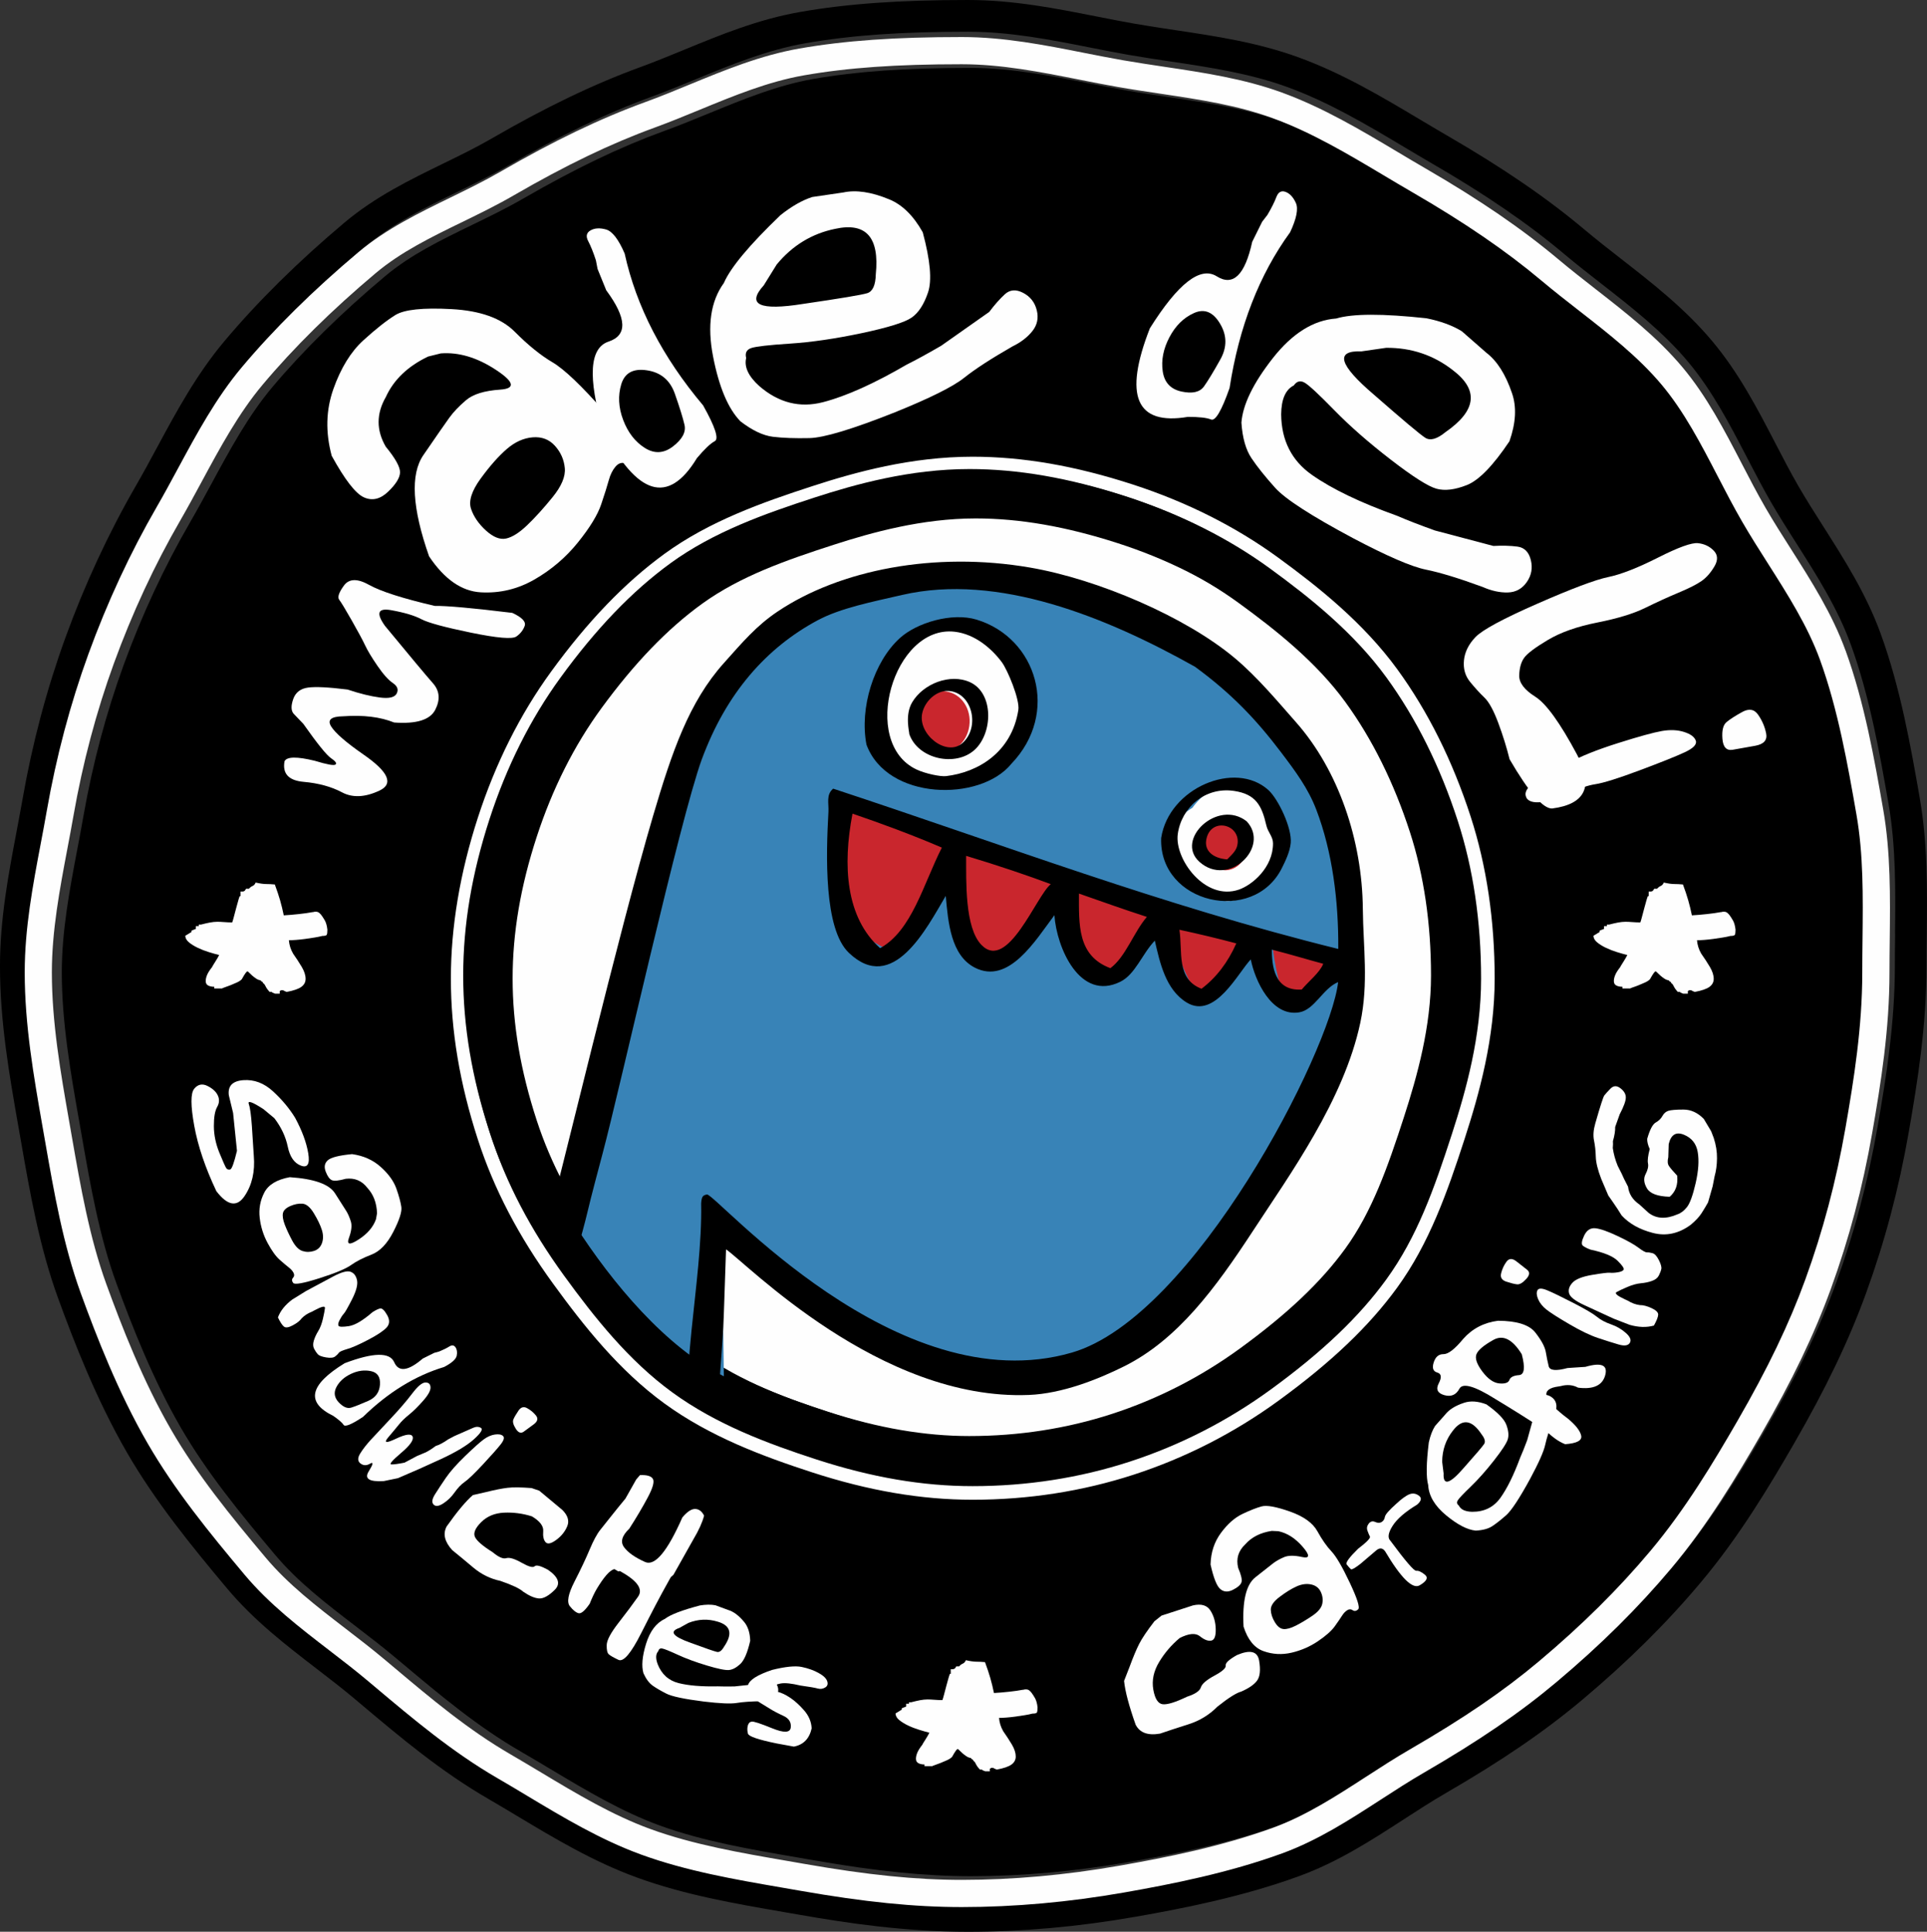
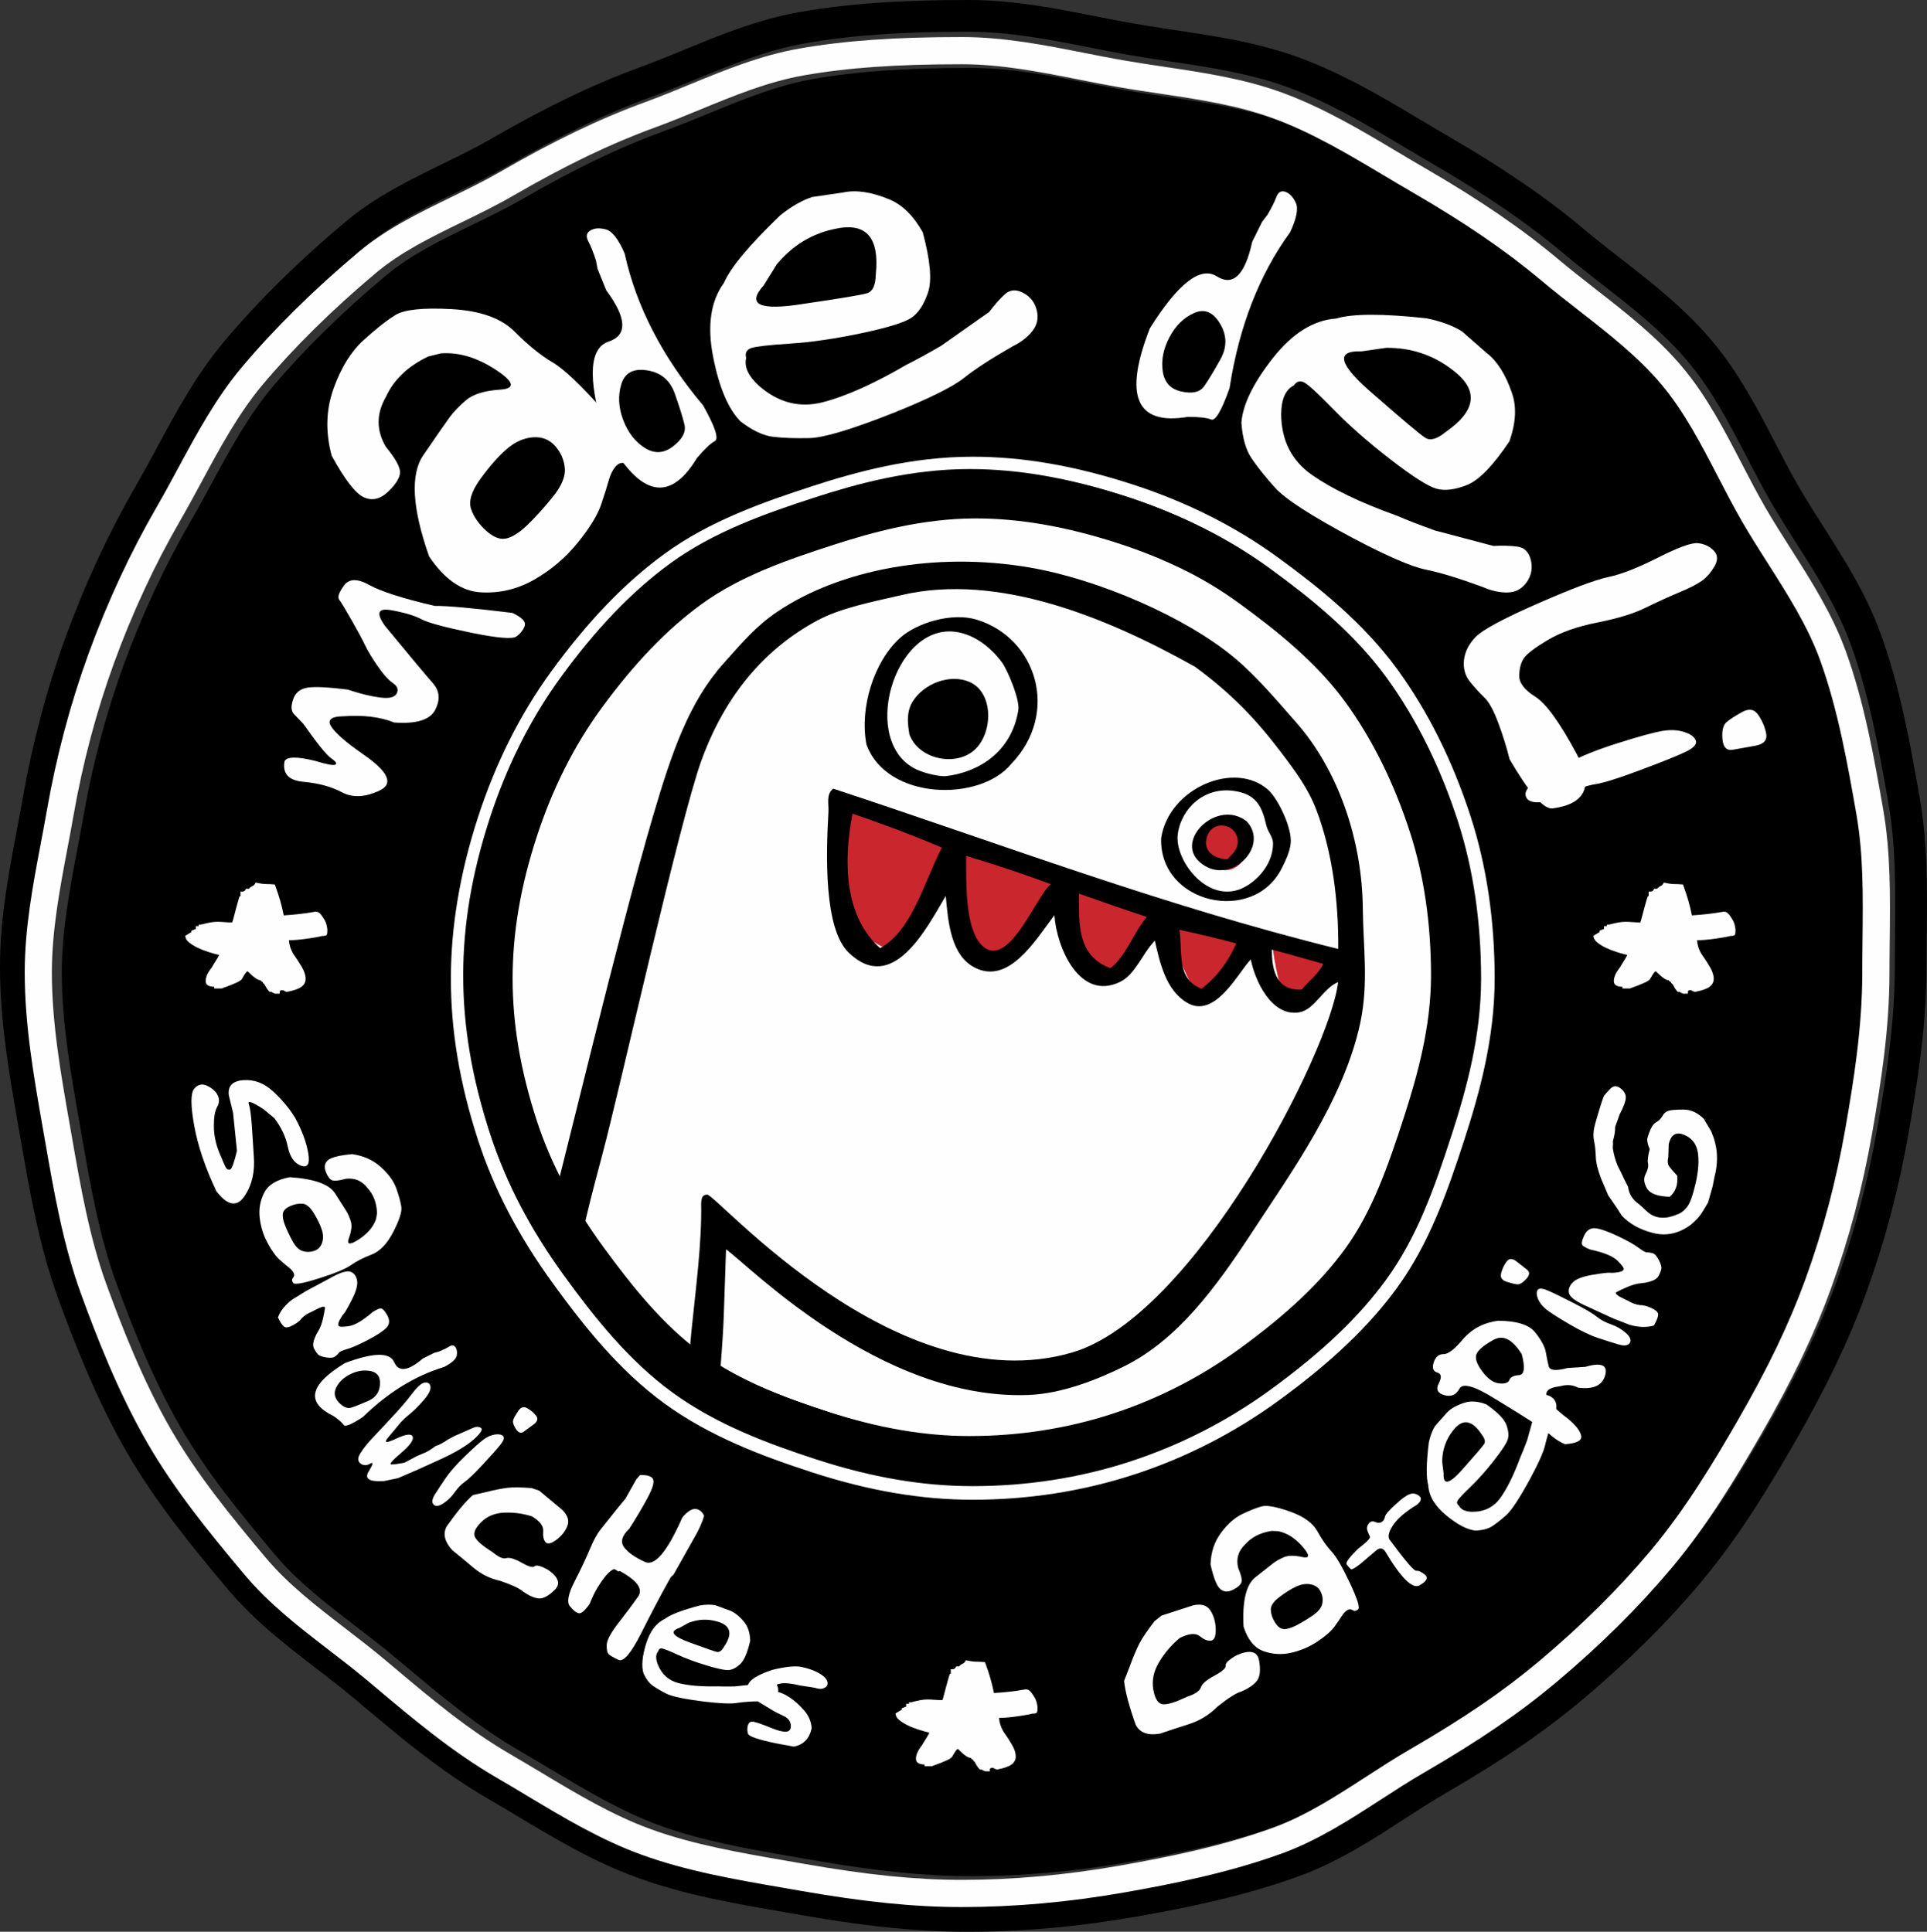
<svg xmlns="http://www.w3.org/2000/svg" xml:space="preserve" width="173.089mm" height="173.553mm" version="1.1" style="shape-rendering:geometricPrecision; text-rendering:geometricPrecision; image-rendering:optimizeQuality; fill-rule:evenodd; clip-rule:evenodd" viewBox="0 0 172.79 173.253">
  <rect x="0" y="0" width="172.79" height="173.253" fill="#333333" stroke="none" />
  <defs>
    <style type="text/css"> .fil1 {fill:#FEFEFE} .fil3 {fill:#C9262D} .fil2 {fill:#3883B7} .fil4 {fill:black} .fil0 {fill:black} </style>
  </defs>
  <g id="Layer_x0020_1">
    <g id="_884061712">
      <path class="fil0" d="M169.93 83.746c-0.011,0.968 -0.023,1.938 -0.023,2.91 0,5.101 -0.766,9.912 -1.55,14.401 -0.858,4.901 -2.071,9.471 -3.707,13.972 -1.479,4.069 -3.464,8.207 -6.246,13.023 -2.169,3.755 -4.761,8.09 -8.048,12.007 -2.959,3.526 -6.319,6.856 -10.275,10.184 -3.276,2.756 -6.953,5.268 -11.925,8.148 -1.288,0.747 -2.584,1.586 -3.836,2.398 -2.763,1.789 -5.617,3.639 -8.829,4.809 -4.757,1.736 -9.836,2.747 -14.177,3.509 -4.936,0.864 -9.82,1.303 -14.519,1.303 -4.25,0 -8.72,-0.451 -14.491,-1.464l-1.559 -0.271c-4.236,-0.73 -8.616,-1.486 -12.683,-2.969 -3.646,-1.329 -6.979,-3.328 -10.202,-5.261 -0.897,-0.538 -1.792,-1.076 -2.69,-1.595 -4.019,-2.328 -7.557,-5.308 -10.979,-8.189l-0.604 -0.508c-1.117,-0.94 -2.311,-1.857 -3.464,-2.745 -2.641,-2.031 -5.37,-4.132 -7.58,-6.766 -3.196,-3.81 -6.267,-7.579 -8.708,-11.805 -2.615,-4.524 -4.564,-9.545 -5.971,-13.413 -1.583,-4.355 -2.401,-9.049 -3.195,-13.589l-0.247 -1.412c-0.779,-4.446 -1.586,-9.044 -1.586,-13.766 0,-3.958 0.728,-7.802 1.431,-11.519 0.188,-0.989 0.374,-1.975 0.545,-2.956 0.848,-4.847 2.102,-9.572 3.729,-14.045 1.684,-4.634 3.743,-9.069 6.12,-13.182 0.654,-1.132 1.295,-2.318 1.915,-3.467 1.67,-3.094 3.397,-6.294 5.7,-9.04 2.892,-3.447 6.408,-6.918 10.447,-10.316 2.484,-2.089 5.421,-3.52 8.259,-4.905 1.488,-0.727 3.027,-1.476 4.452,-2.302 4.802,-2.782 8.937,-4.769 13.013,-6.255 1.318,-0.481 2.663,-1.035 3.962,-1.57 3.12,-1.285 6.344,-2.612 9.808,-3.221 4.076,-0.714 8.572,-1.034 14.576,-1.034 3.787,0 7.436,0.723 10.966,1.421 1.146,0.227 2.288,0.452 3.428,0.652 1.25,0.219 2.503,0.407 3.752,0.593 3.5,0.525 7.12,1.066 10.511,2.303 3.713,1.354 7.099,3.373 10.374,5.324 0.835,0.498 1.667,0.994 2.504,1.479 4.876,2.825 8.678,5.428 11.966,8.195 1.07,0.9 2.21,1.788 3.312,2.648 2.697,2.103 5.489,4.278 7.737,6.96 2.192,2.613 3.782,5.679 5.32,8.643 0.685,1.32 1.392,2.683 2.133,3.967 0.717,1.242 1.516,2.497 2.288,3.712 1.811,2.847 3.684,5.791 4.874,9.063 1.699,4.671 2.592,9.775 3.381,14.279 0.668,3.828 0.623,7.812 0.582,11.665zm2.214 -12.156l0 0c-0.808,-4.619 -1.725,-9.854 -3.508,-14.76 -1.297,-3.565 -3.255,-6.643 -5.148,-9.618 -0.79,-1.244 -1.537,-2.42 -2.224,-3.607 -0.71,-1.228 -1.372,-2.504 -2.071,-3.854 -1.61,-3.102 -3.274,-6.309 -5.666,-9.162 -2.443,-2.912 -5.354,-5.181 -8.167,-7.374 -1.132,-0.883 -2.202,-1.718 -3.232,-2.583 -3.418,-2.874 -7.349,-5.568 -12.371,-8.477 -0.827,-0.479 -1.65,-0.97 -2.474,-1.462 -3.388,-2.019 -6.89,-4.108 -10.854,-5.553 -3.661,-1.334 -7.424,-1.897 -11.063,-2.441 -1.227,-0.184 -2.457,-0.368 -3.683,-0.584 -1.119,-0.195 -2.241,-0.417 -3.367,-0.641 -3.664,-0.724 -7.452,-1.474 -11.517,-1.474 -6.175,0 -10.821,0.332 -15.067,1.076 -3.767,0.662 -7.137,2.05 -10.397,3.393 -1.333,0.547 -2.591,1.066 -3.854,1.527 -4.236,1.544 -8.514,3.599 -13.464,6.466 -1.338,0.775 -2.764,1.47 -4.274,2.207 -2.994,1.462 -6.09,2.971 -8.843,5.285 -4.164,3.502 -7.798,7.091 -10.796,10.665 -2.49,2.967 -4.287,6.296 -6.024,9.517 -0.638,1.182 -1.241,2.298 -1.875,3.397 -2.458,4.255 -4.589,8.842 -6.33,13.631 -1.683,4.63 -2.981,9.518 -3.857,14.528 -0.17,0.968 -0.354,1.94 -0.538,2.916 -0.728,3.846 -1.481,7.824 -1.481,12.049 0,4.97 0.829,9.691 1.629,14.258l0.248 1.411c0.813,4.662 1.654,9.481 3.322,14.072 1.447,3.977 3.455,9.149 6.181,13.864 2.554,4.42 5.843,8.456 8.992,12.21 2.409,2.871 5.264,5.068 8.024,7.192 1.182,0.909 2.298,1.768 3.368,2.668l0.604 0.508c3.515,2.959 7.148,6.02 11.383,8.473 0.885,0.513 1.768,1.042 2.653,1.573 3.337,2.002 6.788,4.072 10.69,5.495 4.306,1.57 8.813,2.348 13.172,3.1l1.552 0.269c3.998,0.701 9.313,1.506 14.981,1.506 4.862,0 9.912,-0.453 15.009,-1.346 4.463,-0.782 9.694,-1.827 14.657,-3.637 3.514,-1.281 6.505,-3.22 9.399,-5.095 1.28,-0.83 2.489,-1.612 3.716,-2.324 5.119,-2.966 8.921,-5.566 12.329,-8.431 4.083,-3.435 7.558,-6.88 10.622,-10.534 3.434,-4.093 6.101,-8.553 8.332,-12.412 2.867,-4.963 4.917,-9.244 6.456,-13.473 1.694,-4.661 2.949,-9.388 3.834,-14.455 0.807,-4.613 1.593,-9.562 1.593,-14.891 0,-0.961 0.012,-1.921 0.023,-2.878 0.042,-3.982 0.089,-8.1 -0.626,-12.188z" />
      <path class="fil0" d="M148.78 138.881c3.161,-3.756 5.687,-7.969 7.805,-11.623 2.709,-4.675 4.637,-8.677 6.067,-12.597 1.588,-4.351 2.764,-8.772 3.596,-13.516 0.765,-4.37 1.514,-9.046 1.514,-13.937 0,-0.978 0.012,-1.955 0.022,-2.928 0.043,-3.903 0.086,-7.588 -0.545,-11.182 -0.77,-4.391 -1.646,-9.366 -3.27,-13.822 -1.1,-3.012 -2.9,-5.832 -4.641,-8.561 -0.787,-1.232 -1.6,-2.507 -2.344,-3.787 -0.769,-1.328 -1.49,-2.713 -2.186,-4.051 -1.477,-2.838 -3.004,-5.775 -5.024,-8.174 -2.085,-2.477 -4.772,-4.565 -7.37,-6.585 -1.12,-0.87 -2.279,-1.77 -3.383,-2.696 -3.178,-2.664 -6.87,-5.182 -11.621,-7.926 -0.845,-0.488 -1.687,-0.988 -2.53,-1.49 -3.179,-1.888 -6.465,-3.84 -9.963,-5.111 -3.163,-1.15 -6.504,-1.647 -10.04,-2.175 -1.27,-0.189 -2.544,-0.379 -3.814,-0.602 -1.156,-0.202 -2.316,-0.431 -3.479,-0.659 -3.416,-0.675 -6.948,-1.37 -10.497,-1.37 -5.86,0 -10.226,0.307 -14.158,0.994 -3.203,0.559 -6.305,1.833 -9.304,3.064 -1.323,0.544 -2.692,1.105 -4.056,1.6 -3.94,1.432 -7.953,3.356 -12.629,6.055 -1.501,0.868 -3.079,1.634 -4.607,2.376 -2.831,1.376 -5.505,2.677 -7.76,4.566 -3.934,3.297 -7.349,6.657 -10.151,9.986 -2.143,2.548 -3.811,5.627 -5.423,8.605 -0.629,1.16 -1.278,2.359 -1.95,3.518 -2.305,3.978 -4.303,8.269 -5.94,12.755 -1.578,4.325 -2.795,8.898 -3.618,13.59 -0.173,0.989 -0.362,1.981 -0.552,2.98 -0.681,3.595 -1.388,7.313 -1.388,11.03 0,4.495 0.788,8.973 1.551,13.303l0.247 1.41c0.774,4.421 1.576,8.994 3.083,13.133 1.373,3.763 3.272,8.64 5.792,12.986 2.343,4.043 5.342,7.709 8.466,11.421 2.04,2.423 4.546,4.346 7.201,6.381 1.175,0.9 2.389,1.832 3.547,2.803l0.606 0.508c3.495,2.934 6.797,5.705 10.632,7.92 0.909,0.525 1.814,1.066 2.723,1.609 3.125,1.868 6.357,3.801 9.784,5.047 3.863,1.402 8.134,2.138 12.265,2.847l1.567 0.271c5.628,0.984 9.967,1.423 14.073,1.423 4.559,0 9.303,-0.424 14.101,-1.262 4.237,-0.74 9.185,-1.723 13.765,-3.387 2.954,-1.074 5.692,-2.842 8.34,-4.552 1.276,-0.825 2.599,-1.679 3.94,-2.453 4.845,-2.797 8.415,-5.228 11.579,-7.88 3.848,-3.224 7.112,-6.449 9.979,-9.855z" />
      <path class="fil1" d="M122.477 159.36c-2.65,1.717 -5.39,3.493 -8.347,4.571 -4.583,1.671 -9.534,2.657 -13.774,3.4 -4.801,0.842 -9.549,1.268 -14.111,1.268 -4.109,0 -8.452,-0.44 -14.083,-1.428l-1.569 -0.273c-4.133,-0.713 -8.408,-1.451 -12.274,-2.859 -3.43,-1.251 -6.664,-3.192 -9.791,-5.068 -0.909,-0.545 -1.815,-1.088 -2.724,-1.615 -3.838,-2.224 -7.142,-5.006 -10.64,-7.952l-0.606 -0.509c-1.158,-0.975 -2.373,-1.911 -3.549,-2.815 -2.656,-2.043 -5.165,-3.974 -7.206,-6.406 -3.126,-3.727 -6.128,-7.409 -8.472,-11.468 -2.522,-4.364 -4.422,-9.261 -5.796,-13.039 -1.509,-4.155 -2.311,-8.747 -3.086,-13.186l-0.247 -1.416c-0.764,-4.347 -1.552,-8.843 -1.552,-13.357 0,-3.732 0.707,-7.466 1.389,-11.075 0.19,-1.002 0.378,-1.999 0.552,-2.992 0.824,-4.71 2.042,-9.301 3.621,-13.644 1.639,-4.504 3.638,-8.813 5.945,-12.806 0.673,-1.165 1.322,-2.369 1.952,-3.534 1.613,-2.99 3.282,-6.081 5.427,-8.639 2.804,-3.342 6.221,-6.716 10.158,-10.027 2.256,-1.896 4.932,-3.203 7.766,-4.584 1.528,-0.746 3.108,-1.516 4.609,-2.387 4.679,-2.709 8.695,-4.642 12.638,-6.078 1.365,-0.499 2.735,-1.062 4.058,-1.607 3.001,-1.237 6.104,-2.514 9.31,-3.076 3.935,-0.691 8.304,-0.999 14.168,-0.999 3.552,0 7.085,0.699 10.504,1.375 1.164,0.231 2.325,0.46 3.482,0.663 1.271,0.224 2.546,0.414 3.817,0.604 3.539,0.529 6.882,1.03 10.048,2.184 3.5,1.275 6.788,3.236 9.969,5.133 0.843,0.503 1.686,1.005 2.533,1.496 4.754,2.755 8.448,5.284 11.629,7.958 1.106,0.93 2.264,1.833 3.387,2.708 2.6,2.027 5.288,4.123 7.374,6.611 2.021,2.409 3.551,5.356 5.029,8.207 0.695,1.344 1.417,2.733 2.187,4.067 0.744,1.287 1.557,2.566 2.345,3.803 1.741,2.74 3.543,5.572 4.644,8.596 1.625,4.474 2.5,9.47 3.271,13.878 0.63,3.608 0.589,7.309 0.546,11.228 -0.011,0.976 -0.022,1.957 -0.022,2.939 0,4.91 -0.748,9.605 -1.515,13.993 -0.834,4.763 -2.01,9.202 -3.6,13.571 -1.431,3.936 -3.359,7.954 -6.071,12.648 -2.12,3.669 -4.647,7.899 -7.81,11.67 -2.869,3.42 -6.136,6.657 -9.986,9.895 -3.167,2.663 -6.739,5.104 -11.586,7.912 -1.344,0.777 -2.666,1.634 -3.944,2.463zm43.003 -101.03l0 0c-1.19,-3.275 -3.064,-6.222 -4.877,-9.072 -0.774,-1.215 -1.574,-2.473 -2.291,-3.714 -0.744,-1.285 -1.451,-2.649 -2.135,-3.97 -1.54,-2.967 -3.131,-6.036 -5.325,-8.652 -2.251,-2.684 -5.044,-4.861 -7.743,-6.966 -1.103,-0.861 -2.245,-1.751 -3.316,-2.651 -3.291,-2.768 -7.096,-5.374 -11.975,-8.201 -0.839,-0.486 -1.672,-0.983 -2.507,-1.481 -3.277,-1.954 -6.666,-3.974 -10.382,-5.329 -3.394,-1.238 -7.018,-1.781 -10.521,-2.304 -1.25,-0.188 -2.505,-0.375 -3.756,-0.594 -1.141,-0.2 -2.284,-0.426 -3.43,-0.652 -3.534,-0.7 -7.187,-1.422 -10.976,-1.422 -6.01,0 -10.509,0.319 -14.589,1.034 -3.467,0.609 -6.694,1.938 -9.816,3.223 -1.301,0.537 -2.647,1.091 -3.966,1.571 -4.079,1.488 -8.217,3.477 -13.024,6.261 -1.427,0.825 -2.967,1.577 -4.456,2.304 -2.841,1.386 -5.78,2.819 -8.266,4.91 -4.043,3.4 -7.561,6.874 -10.457,10.324 -2.305,2.749 -4.033,5.952 -5.705,9.049 -0.62,1.149 -1.261,2.338 -1.916,3.471 -2.378,4.117 -4.439,8.556 -6.125,13.194 -1.628,4.477 -2.883,9.206 -3.732,14.057 -0.171,0.982 -0.358,1.969 -0.546,2.959 -0.704,3.72 -1.432,7.568 -1.432,11.529 0,4.726 0.808,9.328 1.587,13.779l0.248 1.413c0.793,4.544 1.613,9.243 3.197,13.601 1.408,3.871 3.358,8.897 5.976,13.425 2.444,4.23 5.517,8.002 8.715,11.816 2.212,2.636 4.944,4.739 7.587,6.772 1.155,0.889 2.349,1.807 3.467,2.748l0.605 0.509c3.424,2.884 6.966,5.866 10.988,8.196 0.899,0.52 1.794,1.058 2.692,1.597 3.225,1.935 6.561,3.936 10.21,5.266 4.071,1.484 8.455,2.241 12.694,2.972l1.561 0.271c5.776,1.014 10.249,1.466 14.504,1.466 4.702,0 9.59,-0.439 14.531,-1.304 4.344,-0.763 9.427,-1.775 14.188,-3.512 3.215,-1.172 6.071,-3.023 8.835,-4.814 1.255,-0.813 2.551,-1.653 3.84,-2.401 4.975,-2.882 8.655,-5.397 11.934,-8.155 3.959,-3.331 7.323,-6.665 10.284,-10.194 3.289,-3.921 5.882,-8.26 8.054,-12.018 2.784,-4.821 4.77,-8.962 6.252,-13.035 1.638,-4.505 2.852,-9.079 3.709,-13.984 0.786,-4.492 1.552,-9.308 1.552,-14.414 0,-0.973 0.011,-1.944 0.022,-2.912 0.042,-3.857 0.087,-7.844 -0.582,-11.675 -0.789,-4.508 -1.683,-9.617 -3.384,-14.292z" />
      <path class="fil1" d="M130.177 101.745c-1.577,4.867 -3.108,9.203 -5.874,13.009 -2.444,3.363 -5.735,6.498 -10.356,9.865 -3.877,2.826 -8.142,5.007 -12.678,6.481 -4.464,1.45 -9.195,2.186 -14.06,2.186 -4.468,0 -9.046,-0.782 -13.994,-2.391 -4.383,-1.424 -8.982,-3.14 -12.931,-6.018 -3.923,-2.86 -6.981,-6.718 -9.701,-10.462 -3.027,-4.167 -5.178,-8.286 -6.574,-12.593 -1.589,-4.903 -2.361,-9.502 -2.361,-14.057 0,-4.559 0.772,-9.157 2.361,-14.056 1.536,-4.741 3.684,-9.025 6.379,-12.735 3.214,-4.423 6.453,-7.796 9.903,-10.31 3.887,-2.832 8.535,-4.476 12.963,-5.915 3.677,-1.196 8.585,-2.568 13.956,-2.568 4.38,0 8.959,0.795 14,2.434 4.708,1.533 8.974,3.677 12.679,6.378 3.503,2.553 7.482,5.71 10.433,9.77 2.665,3.668 4.815,7.99 6.39,12.848 1.39,4.288 2.094,9.05 2.094,14.154 0,5.173 -1.327,9.97 -2.628,13.98zm1.693 -28.511l0 0c-1.613,-4.979 -3.822,-9.418 -6.564,-13.19 -3.05,-4.197 -7.121,-7.43 -10.7,-10.038 -3.808,-2.776 -8.19,-4.98 -13.02,-6.55 -5.164,-1.68 -9.866,-2.495 -14.376,-2.495 -5.54,0 -10.57,1.403 -14.333,2.628 -4.52,1.469 -9.272,3.15 -13.303,6.088 -3.554,2.591 -6.881,6.051 -10.171,10.578 -2.772,3.814 -4.977,8.213 -6.553,13.076 -1.607,4.955 -2.421,9.811 -2.421,14.434 0,4.685 0.791,9.407 2.421,14.434 1.437,4.431 3.644,8.662 6.748,12.934 2.779,3.824 5.91,7.771 9.969,10.731 4.087,2.978 8.795,4.736 13.272,6.192 5.073,1.648 9.773,2.45 14.371,2.45 4.994,0 9.851,-0.756 14.436,-2.245 4.658,-1.514 9.038,-3.753 13.018,-6.655 4.728,-3.444 8.103,-6.665 10.624,-10.133 2.868,-3.946 4.497,-8.566 6.048,-13.351 1.328,-4.101 2.688,-9.014 2.688,-14.357 0,-5.233 -0.724,-10.121 -2.154,-14.531z" />
      <path class="fil1" d="M121.311 112.214c2.416,-3.304 3.828,-7.299 5.297,-11.801 1.202,-3.686 2.43,-8.071 2.43,-12.649 0,-4.65 -0.638,-8.963 -1.896,-12.821 -1.444,-4.422 -3.399,-8.339 -5.814,-11.641 -2.621,-3.582 -6.295,-6.469 -9.542,-8.821 -3.361,-2.434 -7.247,-4.373 -11.549,-5.762 -4.631,-1.497 -8.802,-2.223 -12.751,-2.223 -4.801,0 -9.314,1.258 -12.707,2.356 -4.29,1.385 -8.423,2.833 -11.833,5.303 -3.104,2.247 -6.051,5.308 -9.013,9.357 -2.445,3.343 -4.398,7.223 -5.803,11.53 -1.456,4.461 -2.164,8.623 -2.164,12.724 0,4.099 0.708,8.261 2.164,12.725 1.263,3.869 3.225,7.595 5.998,11.387 2.526,3.454 5.341,6.996 8.811,9.509 3.493,2.529 7.735,4.092 11.801,5.406 4.539,1.466 8.708,2.179 12.746,2.179 4.442,0 8.752,-0.665 12.812,-1.976 4.13,-1.334 8.016,-3.308 11.547,-5.866 4.271,-3.091 7.277,-5.924 9.466,-8.915z" />
      <path class="fil0" d="M86.932 128.794c-4.021,0 -8.174,-0.715 -12.694,-2.184 -4.049,-1.317 -8.274,-2.884 -11.753,-5.419 -3.456,-2.519 -6.26,-6.07 -8.775,-9.532 -2.761,-3.802 -4.716,-7.537 -5.974,-11.415 -1.45,-4.475 -2.155,-8.647 -2.155,-12.756 0,-4.111 0.705,-8.283 2.155,-12.755 1.4,-4.317 3.344,-8.206 5.78,-11.557 2.949,-4.059 5.885,-7.127 8.976,-9.38 3.396,-2.475 7.512,-3.927 11.784,-5.317 3.38,-1.099 7.874,-2.361 12.656,-2.361 3.933,0 8.087,0.729 12.7,2.229 4.284,1.393 8.155,3.335 11.502,5.776 3.234,2.357 6.893,5.252 9.503,8.843 2.405,3.309 4.353,7.236 5.791,11.669 1.252,3.867 1.888,8.191 1.888,12.852 0,4.589 -1.224,8.985 -2.421,12.68 -1.462,4.513 -2.869,8.517 -5.276,11.829 -2.179,2.998 -5.174,5.838 -9.427,8.937 -3.517,2.564 -7.388,4.543 -11.5,5.88 -4.043,1.313 -8.336,1.98 -12.759,1.98zm43.343 -55.409l0 0c-1.569,-4.84 -3.712,-9.148 -6.367,-12.802 -2.94,-4.045 -6.904,-7.191 -10.394,-9.735 -3.692,-2.69 -7.942,-4.827 -12.633,-6.354 -5.022,-1.633 -9.585,-2.426 -13.949,-2.426 -5.351,0 -10.241,1.367 -13.905,2.558 -4.411,1.434 -9.043,3.072 -12.916,5.894 -3.437,2.505 -6.665,5.866 -9.867,10.273 -2.686,3.697 -4.825,7.966 -6.356,12.689 -1.583,4.883 -2.353,9.463 -2.353,14.006 0,4.54 0.77,9.121 2.353,14.007 1.391,4.291 3.534,8.395 6.55,12.547 2.711,3.73 5.757,7.575 9.666,10.425 3.935,2.868 8.518,4.577 12.884,5.997 4.93,1.603 9.491,2.382 13.943,2.382 4.848,0 9.561,-0.733 14.009,-2.178 4.519,-1.469 8.769,-3.643 12.632,-6.458 4.604,-3.355 7.883,-6.479 10.318,-9.83 2.756,-3.792 4.282,-8.113 5.852,-12.962 1.296,-3.996 2.619,-8.776 2.619,-13.93 0,-5.085 -0.701,-9.831 -2.086,-14.103z" />
      <path class="fil1" d="M31.168 61.843c1.092,0.366 2.056,0.603 2.889,0.713 0.834,0.11 1.339,-0.011 1.515,-0.361 0.175,-0.349 0.063,-0.66 -0.34,-0.932 -0.403,-0.271 -0.863,-0.784 -1.382,-1.54 -0.518,-0.756 -0.888,-1.369 -1.109,-1.842 -0.222,-0.471 -0.62,-1.215 -1.198,-2.23 -0.577,-1.014 -0.952,-1.635 -1.126,-1.861 -0.174,-0.227 -0.032,-0.652 0.424,-1.276 0.457,-0.624 1.208,-0.645 2.253,-0.059 1.045,0.585 3.006,1.214 5.884,1.886 1.086,-0.016 3.406,0.193 6.96,0.626 0.875,0.405 1.245,0.794 1.109,1.171 -0.135,0.377 -0.383,0.693 -0.744,0.947 -0.361,0.256 -1.724,0.14 -4.084,-0.346 -2.36,-0.486 -3.842,-0.889 -4.444,-1.21 -0.604,-0.32 -1.502,-0.589 -2.695,-0.804 -1.195,-0.214 -1.382,0.255 -0.559,1.409 2.266,2.748 3.699,4.464 4.301,5.145 0.601,0.681 0.669,1.475 0.205,2.38 -0.463,0.905 -1.691,1.285 -3.685,1.14 -1.238,-0.501 -2.763,-0.688 -4.571,-0.557 -1.085,0.016 -1.444,0.32 -1.077,0.911 0.368,0.591 1.325,1.423 2.868,2.497 2.27,1.562 2.757,2.648 1.464,3.256 -1.294,0.609 -2.415,0.66 -3.365,0.153 -0.949,-0.505 -2.095,-0.819 -3.436,-0.938 -1.341,-0.118 -1.913,-0.735 -1.712,-1.848 0.211,-0.419 1.116,-0.432 2.715,-0.04 1.091,0.332 1.707,0.444 1.851,0.338 0.143,-0.106 0.013,-0.295 -0.389,-0.567 -0.403,-0.272 -1.234,-1.3 -2.492,-3.086l-0.883 -0.923c-0.222,-0.274 -0.228,-0.707 -0.022,-1.3 0.208,-0.593 0.651,-0.936 1.325,-1.029 0.676,-0.093 1.859,-0.034 3.548,0.177z" />
      <path class="fil1" d="M43.108 42.91c-0.816,1.118 -1.105,2.027 -0.869,2.728 0.235,0.699 0.682,1.35 1.341,1.948 0.658,0.598 1.262,0.835 1.815,0.71 0.55,-0.124 1.177,-0.522 1.879,-1.195 0.702,-0.672 1.457,-1.504 2.265,-2.499 0.809,-0.993 1.177,-1.867 1.105,-2.623 -0.072,-0.757 -0.366,-1.422 -0.883,-1.995 -0.516,-0.574 -1.183,-0.828 -1.999,-0.762 -0.815,0.066 -1.59,0.417 -2.326,1.054 -0.736,0.638 -1.512,1.516 -2.327,2.634zm-13.367 -2.039l0 0c-0.565,-2.101 -0.515,-4.093 0.152,-5.98 0.667,-1.884 1.56,-3.336 2.677,-4.358 1.118,-1.019 2.076,-1.778 2.877,-2.276 0.799,-0.497 2.484,-0.675 5.05,-0.534 2.568,0.141 4.452,0.816 5.652,2.022 1.2,1.207 2.327,2.121 3.384,2.743 1.056,0.62 2.623,2.115 4.704,4.482 2.079,2.368 3.002,3.755 2.769,4.163 -0.233,0.409 -0.528,0.552 -0.883,0.431 -0.358,-0.121 -0.668,-0.025 -0.933,0.288 -0.265,0.313 -0.467,0.72 -0.603,1.221 -0.136,0.5 -0.364,1.224 -0.682,2.168 -0.32,0.946 -1.016,2.084 -2.09,3.416 -1.073,1.332 -2.365,2.433 -3.872,3.306 -1.508,0.872 -3.12,1.259 -4.835,1.161 -1.716,-0.099 -3.26,-1.173 -4.633,-3.227 -1.522,-4.331 -1.694,-7.357 -0.516,-9.074 1.177,-1.716 1.952,-2.835 2.325,-3.351 0.372,-0.517 0.873,-1.043 1.503,-1.58 0.63,-0.537 1.648,-0.852 3.056,-0.947 1.407,-0.094 1.275,-0.691 -0.399,-1.789 -1.675,-1.097 -3.314,-1.583 -4.92,-1.461l-1.137 0.283c-1.821,0.87 -3.084,2.08 -3.791,3.631 -0.86,1.497 -0.861,2.98 -0.007,4.45 0.866,1.056 1.292,1.826 1.281,2.309 -0.012,0.482 -0.369,1.06 -1.071,1.733 -0.702,0.672 -1.426,0.84 -2.173,0.502 -0.744,-0.337 -1.708,-1.582 -2.889,-3.732z" />
      <path class="fil1" d="M58.015 33.214c-1.226,-0.19 -1.996,0.225 -2.306,1.245 -0.31,1.02 -0.253,2.091 0.172,3.211 0.426,1.123 1.072,1.956 1.937,2.503 0.866,0.546 1.714,0.498 2.541,-0.145 0.828,-0.644 1.166,-1.286 1.019,-1.924 -0.148,-0.639 -0.436,-1.568 -0.864,-2.787 -0.427,-1.218 -1.261,-1.919 -2.499,-2.103zm-4.588 -9.885l0 0c-0.227,-0.7 -0.455,-1.267 -0.683,-1.701 -0.229,-0.435 -0.158,-0.758 0.211,-0.967 0.368,-0.209 0.832,-0.236 1.39,-0.079 0.558,0.158 1.114,0.878 1.667,2.159 1.04,4.743 3.385,9.283 7.038,13.622 1.082,1.931 1.428,2.999 1.042,3.205 -0.386,0.203 -0.92,0.711 -1.602,1.521 -2.563,4.23 -5.37,3.378 -8.421,-2.554 -1.374,-4.701 -1.207,-7.333 0.5,-7.899 1.709,-0.566 1.639,-2.099 -0.209,-4.602l-0.776 -1.909 -0.154 -0.794z" />
      <path class="fil1" d="M78.53 24.604c0.34,-3.327 -0.875,-4.688 -3.645,-4.08 -2.085,0.426 -3.83,1.491 -5.237,3.193l-1.161 1.87c-1.573,1.741 -0.391,2.296 3.545,1.666 3.326,-0.486 5.235,-0.806 5.727,-0.958 0.492,-0.153 0.749,-0.716 0.771,-1.692zm-8.55 -5.305l0 0c0.995,-0.793 1.945,-1.337 2.851,-1.63l2.784 -0.408c1.149,-0.249 2.52,-0.044 4.11,0.614 1.172,0.476 2.176,1.462 3.016,2.959 0.678,2.518 0.836,4.316 0.473,5.393 -0.364,1.078 -0.854,1.83 -1.472,2.258 -0.618,0.428 -2.112,0.892 -4.481,1.395 -2.37,0.5 -4.508,0.812 -6.41,0.936 -1.903,0.124 -3.065,0.256 -3.486,0.398 -0.421,0.143 -0.573,0.44 -0.458,0.896 -0.192,0.796 0.201,1.636 1.179,2.518 1.733,1.5 3.639,1.98 5.714,1.441 2.075,-0.54 4.579,-1.665 7.511,-3.374 0.812,-0.403 1.839,-0.965 3.08,-1.684l4.313 -3.038c0.478,-0.638 0.943,-1.163 1.397,-1.581 0.455,-0.417 1.002,-0.46 1.639,-0.128 0.639,0.332 1.046,0.847 1.222,1.551 0.177,0.703 0.047,1.328 -0.389,1.877 -0.436,0.55 -1.03,1.008 -1.782,1.374 -1.901,1.088 -3.348,2.027 -4.343,2.82 -0.995,0.793 -3.061,1.823 -6.199,3.091 -3.813,1.515 -6.37,2.286 -7.669,2.314 -1.298,0.029 -2.389,-0.011 -3.271,-0.118 -0.883,-0.108 -1.853,-0.568 -2.915,-1.385 -1.105,-1.133 -1.925,-3.078 -2.458,-5.83 -0.534,-2.755 -0.211,-4.946 0.97,-6.576 0.598,-1.381 2.288,-3.41 5.073,-6.082z" />
      <path class="fil1" d="M109.39 29.014c-0.625,-1.043 -1.402,-1.355 -2.33,-0.937 -0.928,0.416 -1.662,1.143 -2.204,2.176 -0.543,1.035 -0.743,2.051 -0.597,3.05 0.144,0.999 0.706,1.603 1.683,1.813 0.978,0.211 1.65,0.057 2.018,-0.462 0.368,-0.518 0.857,-1.327 1.469,-2.423 0.61,-1.097 0.597,-2.17 -0.04,-3.217zm4.262 -9.747l0 0c0.362,-0.616 0.629,-1.149 0.799,-1.598 0.171,-0.448 0.448,-0.602 0.827,-0.458 0.38,0.143 0.686,0.474 0.921,0.993 0.233,0.518 0.062,1.396 -0.517,2.628 -2.766,3.803 -4.577,8.458 -5.428,13.966 -0.719,2.042 -1.272,2.984 -1.659,2.825 -0.388,-0.16 -1.084,-0.237 -2.092,-0.233 -4.638,0.774 -5.771,-1.876 -3.397,-7.947 2.53,-4.029 4.527,-5.584 5.996,-4.662 1.469,0.922 2.529,-0.108 3.181,-3.093l0.891 -1.798 0.477 -0.622z" />
      <path class="fil1" d="M129.615 38.754c2.778,-1.924 3.001,-3.773 0.665,-5.55 -1.735,-1.356 -3.73,-2.026 -5.984,-2.01l-2.217 0.319c-2.396,-0.09 -2.023,1.204 1.118,3.883 2.621,2.293 4.152,3.582 4.603,3.867 0.449,0.286 1.055,0.117 1.816,-0.508zm-1.71 -10.209l0 0c1.279,0.259 2.338,0.647 3.176,1.166l2.192 1.92c0.967,0.738 1.735,1.948 2.305,3.631 0.426,1.233 0.35,2.672 -0.23,4.316 -1.47,2.191 -2.741,3.499 -3.813,3.924 -1.072,0.425 -1.979,0.535 -2.724,0.331 -0.746,-0.204 -2.11,-1.071 -4.096,-2.602 -1.985,-1.532 -3.667,-3.006 -5.047,-4.419 -1.38,-1.413 -2.266,-2.239 -2.659,-2.476 -0.393,-0.237 -0.726,-0.159 -0.996,0.232 -0.741,0.373 -1.118,1.234 -1.133,2.584 0.021,2.349 0.94,4.16 2.756,5.437 1.815,1.274 4.368,2.501 7.657,3.678 0.858,0.374 1.982,0.81 3.371,1.31l5.241 1.387c0.81,-0.043 1.527,-0.024 2.156,0.058 0.626,0.083 1.028,0.485 1.204,1.204 0.177,0.72 0.055,1.38 -0.363,1.98 -0.42,0.602 -0.987,0.911 -1.702,0.93 -0.715,0.019 -1.468,-0.146 -2.256,-0.494 -2.116,-0.778 -3.814,-1.296 -5.094,-1.556 -1.279,-0.259 -3.464,-1.203 -6.555,-2.835 -3.737,-1.998 -6.055,-3.498 -6.953,-4.5 -0.899,-1.001 -1.605,-1.883 -2.118,-2.648 -0.515,-0.764 -0.817,-1.83 -0.909,-3.2 0.123,-1.615 1.058,-3.537 2.808,-5.771 1.751,-2.232 3.648,-3.422 5.694,-3.566 1.463,-0.442 4.158,-0.449 8.087,-0.021z" />
      <path class="fil1" d="M135.36 68.092c-0.259,-1.047 -0.595,-2.133 -1.013,-3.255 -0.418,-1.124 -0.833,-1.883 -1.245,-2.277 -0.413,-0.395 -0.84,-0.862 -1.281,-1.403 -0.442,-0.541 -0.625,-1.184 -0.551,-1.933 0.074,-0.749 0.419,-1.445 1.036,-2.089 0.617,-0.644 2.469,-1.643 5.557,-2.997 3.086,-1.354 5.2,-2.148 6.342,-2.384 1.141,-0.235 2.627,-0.816 4.458,-1.741 1.827,-0.924 3.023,-1.357 3.587,-1.298 0.564,0.058 1.034,0.279 1.411,0.663 0.378,0.384 0.4,0.858 0.065,1.425 -0.334,0.565 -0.715,1 -1.143,1.3 -0.427,0.301 -1.119,0.651 -2.073,1.052 -0.958,0.4 -1.956,0.856 -2.998,1.369 -1.044,0.513 -2.471,0.948 -4.282,1.307 -1.812,0.358 -3.295,0.882 -4.448,1.571 -1.154,0.688 -1.865,1.228 -2.132,1.62 -0.268,0.391 -0.409,0.913 -0.424,1.565 -0.016,0.651 0.465,1.284 1.44,1.899 0.975,0.614 2.22,2.34 3.739,5.181 1.518,2.841 0.775,4.455 -2.231,4.844 -0.813,0.024 -2.085,-1.449 -3.814,-4.419z" />
      <path class="fil1" d="M157.658 64.118c0.355,0.512 0.591,1.067 0.709,1.664 0.119,0.597 -0.21,0.965 -0.987,1.105 -0.777,0.14 -1.445,0.258 -2.006,0.356 -0.558,0.097 -0.868,-0.229 -0.927,-0.976 -0.06,-0.748 0.062,-1.249 0.367,-1.504 0.307,-0.255 0.769,-0.555 1.393,-0.9 0.622,-0.344 1.106,-0.26 1.451,0.255zm-6.65 1.53l0 0c0.585,0.185 0.935,0.445 1.05,0.779 0.117,0.334 -0.217,0.682 -0.999,1.045 -0.784,0.364 -2.131,0.903 -4.044,1.619 -1.912,0.715 -3.229,1.128 -3.95,1.239 -0.72,0.111 -1.48,0.38 -2.279,0.807 -0.799,0.427 -1.628,0.691 -2.483,0.793 -0.858,0.101 -1.351,-0.07 -1.483,-0.515 -0.134,-0.446 0.199,-0.904 0.994,-1.377 0.795,-0.473 1.733,-1.008 2.817,-1.604 1.084,-0.597 2.567,-1.192 4.45,-1.787 1.882,-0.596 3.194,-0.956 3.937,-1.085 0.741,-0.128 1.405,-0.101 1.99,0.085z" />
      <path class="fil1" d="M21.821 96.876c0.971,-0.072 1.863,0.267 2.672,1.014 0.81,0.748 1.468,1.538 1.975,2.37 0.619,1.151 1.01,2.208 1.171,3.171 0.161,0.964 -0.058,1.334 -0.655,1.11 -0.599,-0.225 -0.991,-0.788 -1.178,-1.69 -0.187,-0.903 -0.589,-1.758 -1.206,-2.565l-0.979 -0.814c-0.99,-0.64 -1.428,-0.797 -1.314,-0.471 0.116,0.325 0.208,0.988 0.278,1.984l0.172 2.664c0.122,1.432 -0.159,2.645 -0.839,3.639 -0.681,0.995 -1.52,0.844 -2.517,-0.456 -0.992,-2.097 -1.655,-4.051 -1.983,-5.862 -0.33,-1.809 -0.332,-2.916 -0.007,-3.317 0.326,-0.404 0.721,-0.489 1.185,-0.262 0.464,0.228 0.776,0.513 0.935,0.856 0.16,0.343 0.139,0.688 -0.06,1.036 -0.198,0.348 -0.297,0.921 -0.293,1.717 0.004,0.798 0.17,1.597 0.499,2.399 0.329,0.803 0.534,1.259 0.614,1.371 0.081,0.111 0.196,0.15 0.345,0.118 0.15,-0.033 0.354,-0.594 0.613,-1.679l-0.348 -3.397 -0.383 -1.587c-0.101,-0.828 0.333,-1.277 1.305,-1.35z" />
      <path class="fil1" d="M28.15 108.824c-0.331,-0.552 -0.674,-0.841 -1.023,-0.869 -0.351,-0.027 -0.717,0.044 -1.104,0.214 -0.385,0.171 -0.603,0.385 -0.653,0.642 -0.051,0.257 0.004,0.597 0.164,1.019 0.16,0.42 0.38,0.894 0.66,1.419 0.28,0.525 0.591,0.842 0.934,0.95 0.344,0.108 0.688,0.104 1.037,-0.011 0.347,-0.116 0.585,-0.352 0.71,-0.712 0.125,-0.359 0.119,-0.753 -0.019,-1.183 -0.139,-0.429 -0.374,-0.92 -0.707,-1.47zm3.422 -5.315l0 0c1.023,0.142 1.881,0.529 2.577,1.157 0.695,0.627 1.159,1.273 1.392,1.934 0.233,0.663 0.381,1.21 0.446,1.64 0.065,0.431 -0.176,1.18 -0.724,2.247 -0.548,1.066 -1.199,1.744 -1.952,2.034 -0.753,0.29 -1.366,0.603 -1.835,0.939 -0.472,0.336 -1.42,0.731 -2.846,1.183 -1.425,0.452 -2.206,0.591 -2.339,0.419 -0.134,-0.175 -0.141,-0.326 -0.02,-0.456 0.12,-0.13 0.137,-0.279 0.051,-0.449 -0.086,-0.17 -0.226,-0.329 -0.419,-0.478 -0.192,-0.15 -0.464,-0.379 -0.816,-0.687 -0.352,-0.309 -0.715,-0.813 -1.092,-1.513 -0.377,-0.7 -0.613,-1.45 -0.707,-2.25 -0.094,-0.801 0.042,-1.558 0.41,-2.27 0.369,-0.711 1.129,-1.171 2.284,-1.381 2.176,0.144 3.527,0.623 4.052,1.438 0.525,0.814 0.865,1.347 1.02,1.601 0.155,0.252 0.289,0.562 0.404,0.928 0.115,0.366 0.058,0.856 -0.167,1.473 -0.227,0.617 0.058,0.668 0.854,0.155 0.796,-0.51 1.318,-1.119 1.569,-1.825l0.094 -0.536c-0.034,-0.933 -0.324,-1.692 -0.866,-2.276 -0.488,-0.638 -1.133,-0.91 -1.937,-0.815 -0.625,0.175 -1.042,0.216 -1.249,0.123 -0.208,-0.093 -0.392,-0.351 -0.552,-0.772 -0.161,-0.421 -0.096,-0.759 0.193,-1.015 0.288,-0.255 1.013,-0.439 2.174,-0.548z" />
      <path class="fil1" d="M33.415 117.674c0.25,-0.162 0.466,-0.267 0.651,-0.318 0.183,-0.052 0.4,0.144 0.649,0.588 0.25,0.442 0.232,0.816 -0.054,1.123 -0.287,0.305 -0.837,0.672 -1.651,1.097 -0.814,0.426 -1.438,0.701 -1.873,0.825 -0.434,0.126 -0.685,0.237 -0.754,0.339 -0.068,0.101 -0.179,0.211 -0.334,0.33 -0.155,0.121 -0.425,0.148 -0.809,0.084 -0.384,-0.065 -0.633,-0.161 -0.744,-0.283 -0.111,-0.125 -0.22,-0.286 -0.327,-0.486 -0.107,-0.202 -0.117,-0.443 -0.033,-0.726 0.085,-0.282 0.215,-0.57 0.396,-0.863 0.179,-0.291 0.318,-0.657 0.42,-1.094 0.1,-0.438 0.163,-0.762 0.186,-0.975 0.022,-0.212 -0.286,-0.147 -0.928,0.197l-0.24 0.129c-0.366,0.142 -0.672,0.339 -0.918,0.592 -0.154,0.219 -0.419,0.429 -0.794,0.628 -0.373,0.201 -0.637,0.24 -0.792,0.121 -0.155,-0.121 -0.338,-0.396 -0.545,-0.828 0.221,-0.593 0.65,-1.128 1.286,-1.603l1.238 -0.766 2.404 -1.288c0.75,-0.401 1.275,-0.548 1.58,-0.439 0.304,0.108 0.498,0.359 0.584,0.756 0.083,0.394 -0.065,0.965 -0.444,1.711 -0.38,0.745 -0.628,1.181 -0.746,1.304 -0.117,0.124 -0.24,0.309 -0.366,0.554 -0.127,0.243 -0.161,0.417 -0.102,0.521 0.06,0.104 0.364,0.115 0.917,0.033 0.552,-0.082 1.267,-0.504 2.144,-1.266z" />
      <path class="fil1" d="M34.07 124.179c0.048,-0.681 -0.221,-1.082 -0.806,-1.206 -0.585,-0.124 -1.18,-0.043 -1.786,0.242 -0.606,0.283 -1.041,0.675 -1.306,1.174 -0.265,0.499 -0.196,0.961 0.203,1.385 0.4,0.422 0.774,0.579 1.124,0.469 0.349,-0.111 0.855,-0.311 1.515,-0.6 0.66,-0.29 1.012,-0.778 1.057,-1.464zm5.305 -2.966l0 0c0.38,-0.157 0.686,-0.307 0.918,-0.453 0.232,-0.144 0.416,-0.121 0.55,0.07 0.134,0.192 0.171,0.445 0.111,0.757 -0.062,0.313 -0.438,0.65 -1.128,1.012 -2.599,0.785 -5.025,2.279 -7.275,4.476 -1.027,0.68 -1.608,0.919 -1.74,0.718 -0.133,-0.203 -0.442,-0.471 -0.927,-0.808 -2.486,-1.209 -2.144,-2.784 1.026,-4.725 2.561,-0.969 4.04,-0.999 4.437,-0.089 0.398,0.909 1.252,0.8 2.562,-0.326l1.03 -0.513 0.436 -0.12z" />
      <path class="fil1" d="M43.123 128.064c0.201,0.121 -0.008,0.461 -0.625,1.017 -0.617,0.555 -1.59,1.143 -2.922,1.762 -1.332,0.618 -2.629,1.194 -3.893,1.728l-1.268 0.262c-1.311,0.079 -1.762,-0.209 -1.356,-0.864 0.406,-0.654 0.449,-0.888 0.13,-0.7 -0.319,0.189 -0.608,0.182 -0.867,-0.017 -0.258,-0.199 -0.268,-0.495 -0.027,-0.887 0.24,-0.392 0.558,-0.801 0.951,-1.23 0.395,-0.428 0.987,-1.06 1.774,-1.898 0.79,-0.838 1.433,-1.587 1.934,-2.247 0.499,-0.659 0.893,-0.992 1.185,-0.999 0.291,-0.008 0.447,0.132 0.465,0.422 0.019,0.29 -0.202,0.696 -0.663,1.218 -0.461,0.522 -0.878,0.936 -1.255,1.239 -0.376,0.303 -0.678,0.595 -0.905,0.878 -0.227,0.282 -0.551,0.673 -0.974,1.17 -0.421,0.498 -0.19,0.538 0.693,0.118 0.884,-0.418 1.384,-0.48 1.5,-0.189 0.115,0.293 -0.229,0.779 -1.03,1.459 -0.802,0.68 -1.095,1.024 -0.877,1.032 0.218,0.008 0.61,-0.045 1.178,-0.157l1.121 -0.596 0.799 -0.336c0.269,-0.136 0.561,-0.324 0.878,-0.564 0.319,-0.095 0.692,-0.292 1.121,-0.595l0.561 -0.297 1.679 -0.738c0.262,-0.116 0.494,-0.113 0.694,0.008z" />
      <path class="fil1" d="M47.273 126.296c0.309,0.169 0.572,0.389 0.787,0.658 0.214,0.27 0.147,0.532 -0.2,0.789 -0.348,0.256 -0.647,0.475 -0.898,0.658 -0.251,0.182 -0.489,0.095 -0.714,-0.263 -0.226,-0.359 -0.298,-0.638 -0.212,-0.839 0.085,-0.2 0.235,-0.461 0.454,-0.782 0.217,-0.321 0.479,-0.396 0.783,-0.22zm-2.888 2.359l0 0c0.337,-0.047 0.579,-0.003 0.723,0.135 0.145,0.139 0.07,0.393 -0.222,0.762 -0.291,0.369 -0.816,0.962 -1.575,1.778 -0.759,0.816 -1.302,1.339 -1.629,1.566 -0.327,0.228 -0.632,0.546 -0.917,0.951 -0.283,0.405 -0.623,0.736 -1.02,0.991 -0.397,0.257 -0.687,0.289 -0.868,0.1 -0.181,-0.19 -0.138,-0.498 0.132,-0.924 0.27,-0.427 0.593,-0.92 0.974,-1.478 0.381,-0.557 0.958,-1.211 1.734,-1.959 0.775,-0.749 1.33,-1.244 1.663,-1.487 0.333,-0.243 0.668,-0.388 1.007,-0.436z" />
      <path class="fil1" d="M48.356 133.697l2.063 1.72c0.496,0.491 0.645,0.98 0.445,1.463 -0.2,0.483 -0.529,0.892 -0.987,1.228 -0.459,0.337 -0.776,0.405 -0.955,0.205 -0.179,-0.199 -0.251,-0.528 -0.213,-0.987 0.037,-0.459 -0.3,-0.902 -1.012,-1.329 -0.819,-0.259 -1.649,-0.369 -2.493,-0.332 -0.843,0.037 -1.533,0.324 -2.067,0.862 -0.535,0.537 -0.714,0.982 -0.541,1.333 0.176,0.352 0.702,0.802 1.575,1.349 0.532,0.445 0.94,0.624 1.223,0.537 0.282,-0.087 0.741,0.05 1.375,0.408 0.634,0.358 1.023,0.465 1.169,0.32 0.146,-0.144 0.542,-0.041 1.19,0.31 0.955,0.66 1.16,1.262 0.615,1.803 -0.545,0.539 -1.014,0.798 -1.409,0.773 -0.394,-0.025 -0.868,-0.228 -1.421,-0.606 -0.297,-0.277 -0.979,-0.601 -2.047,-0.969 -0.899,-0.189 -1.714,-0.592 -2.442,-1.207 -0.729,-0.616 -1.354,-1.134 -1.875,-1.554 -0.684,-0.752 -0.851,-1.458 -0.501,-2.119 0.945,-1.339 1.729,-2.278 2.357,-2.819l1.182 -0.268c0.785,-0.196 1.426,-0.322 1.919,-0.381 0.494,-0.059 1.213,-0.051 2.156,0.022l0.691 0.236z" />
      <path class="fil1" d="M58.547 132.641c0.145,0.262 -0.016,0.825 -0.48,1.69 -0.464,0.866 -1.01,1.79 -1.639,2.769 -0.67,0.639 -0.823,1.198 -0.458,1.678 0.363,0.481 0.988,0.916 1.873,1.311 0.883,0.393 1.997,-0.939 3.342,-3.995 0.443,-0.526 0.833,-0.78 1.166,-0.762 0.333,0.018 0.594,0.219 0.784,0.603 -0.16,0.607 -0.471,1.299 -0.933,2.074l-1.812 3.223 -0.239 0.217 -0.202 0.359c-0.705,1.253 -1.517,2.797 -2.437,4.628 -0.921,1.833 -1.605,2.643 -2.055,2.43 -0.449,-0.212 -0.739,-0.379 -0.872,-0.5 -0.133,-0.122 -0.194,-0.398 -0.183,-0.831 0.009,-0.432 0.364,-1.096 1.063,-1.995 0.7,-0.899 1.284,-1.679 1.749,-2.341 0.466,-0.664 -0.051,-1.415 -1.551,-2.254 -0.052,-0.044 -0.127,-0.048 -0.225,-0.013l-0.349 -0.207c-0.405,0.099 -0.937,0.7 -1.595,1.801 -0.201,0.346 -0.407,0.781 -0.617,1.306 -0.428,0.622 -0.758,0.906 -0.989,0.852 -0.232,-0.054 -0.495,-0.262 -0.788,-0.626 -0.294,-0.361 -0.157,-1.096 0.41,-2.203 0.567,-1.107 1.02,-2.066 1.361,-2.878 0.341,-0.812 0.661,-1.406 0.961,-1.777 0.3,-0.374 0.63,-0.787 0.988,-1.242 0.359,-0.454 0.781,-0.974 1.267,-1.563l0.957 -1.701 0.339 -0.396c0.631,-0.031 1.019,0.085 1.163,0.344z" />
      <path class="fil1" d="M64.923 147.689c0.792,-1.157 0.603,-1.905 -0.566,-2.247 -0.875,-0.268 -1.748,-0.233 -2.621,0.108l-0.813 0.451c-0.942,0.32 -0.605,0.766 1.01,1.339 1.356,0.499 2.143,0.771 2.359,0.815 0.217,0.045 0.427,-0.11 0.629,-0.466zm-2.179 -3.7l0 0c0.535,-0.089 1.003,-0.096 1.405,-0.019l1.136 0.419c0.484,0.142 0.961,0.498 1.433,1.065 0.348,0.414 0.532,0.983 0.552,1.705 -0.245,1.067 -0.544,1.762 -0.896,2.085 -0.352,0.324 -0.688,0.501 -1.007,0.533 -0.319,0.032 -0.978,-0.102 -1.975,-0.401 -0.997,-0.299 -1.869,-0.621 -2.614,-0.964 -0.744,-0.344 -1.212,-0.531 -1.399,-0.564 -0.189,-0.034 -0.306,0.045 -0.352,0.236 -0.232,0.255 -0.25,0.644 -0.056,1.168 0.357,0.907 0.983,1.473 1.877,1.698 0.893,0.227 2.065,0.322 3.516,0.291 0.388,0.017 0.89,0.019 1.502,0.008l2.239 -0.239c0.307,-0.137 0.589,-0.235 0.845,-0.296 0.256,-0.062 0.471,0.034 0.645,0.287 0.176,0.253 0.227,0.526 0.154,0.821 -0.073,0.295 -0.247,0.5 -0.522,0.613 -0.275,0.113 -0.591,0.16 -0.948,0.142 -0.937,0.013 -1.673,0.064 -2.208,0.153 -0.534,0.089 -1.522,0.048 -2.964,-0.126 -1.746,-0.22 -2.868,-0.458 -3.365,-0.713 -0.497,-0.254 -0.902,-0.491 -1.216,-0.712 -0.312,-0.22 -0.588,-0.588 -0.827,-1.105 -0.192,-0.643 -0.115,-1.526 0.232,-2.651 0.347,-1.124 0.906,-1.866 1.679,-2.226 0.502,-0.387 1.546,-0.789 3.134,-1.206z" />
      <path class="fil1" d="M69.231 149.769c1.196,-0.298 2.084,-0.385 2.659,-0.266 0.576,0.122 1.079,0.3 1.51,0.538 0.431,0.238 0.688,0.485 0.774,0.739 0.086,0.255 0.023,0.443 -0.19,0.569 -0.212,0.124 -0.433,0.154 -0.664,0.086 -0.23,-0.067 -0.746,-0.155 -1.55,-0.267 -0.796,-0.19 -1.385,-0.252 -1.768,-0.183 -0.382,0.069 -0.609,0.191 -0.68,0.364 -0.071,0.173 0.063,0.3 0.405,0.382 0.341,0.082 0.717,0.26 1.13,0.535 0.411,0.275 0.828,0.653 1.248,1.134 0.42,0.481 0.646,1.019 0.675,1.61 -0.204,0.923 -0.735,1.469 -1.592,1.637l-1.556 -0.286c-1.644,-0.337 -2.5,-0.63 -2.566,-0.879 -0.066,-0.25 -0.07,-0.485 -0.015,-0.707 0.058,-0.22 0.174,-0.344 0.353,-0.371 0.179,-0.027 0.793,0.173 1.841,0.601 1.049,0.427 1.603,0.405 1.66,-0.067 0.057,-0.471 -0.162,-0.822 -0.656,-1.048 -0.494,-0.227 -0.912,-0.447 -1.252,-0.662 -0.341,-0.213 -0.658,-0.407 -0.951,-0.584 -0.768,-0.536 -1.092,-1.037 -0.973,-1.506 0.119,-0.468 0.839,-0.926 2.158,-1.369z" />
      <path class="fil1" d="M104.15 144.898l2.813 -0.913c0.745,-0.173 1.269,-0.02 1.574,0.459 0.305,0.48 0.462,1.038 0.475,1.672 0.014,0.635 -0.124,0.977 -0.411,1.027 -0.288,0.049 -0.624,-0.082 -1.008,-0.394 -0.386,-0.311 -0.989,-0.259 -1.811,0.157 -0.738,0.617 -1.355,1.337 -1.846,2.156 -0.493,0.818 -0.666,1.644 -0.522,2.471 0.145,0.829 0.428,1.266 0.848,1.314 0.42,0.045 1.147,-0.179 2.176,-0.676 0.726,-0.235 1.139,-0.512 1.238,-0.832 0.1,-0.32 0.506,-0.671 1.218,-1.055 0.713,-0.383 1.05,-0.688 1.013,-0.912 -0.038,-0.225 0.299,-0.537 1.014,-0.938 1.18,-0.503 1.842,-0.336 1.983,0.505 0.141,0.839 0.078,1.438 -0.189,1.795 -0.268,0.358 -0.741,0.683 -1.421,0.979 -0.432,0.113 -1.143,0.563 -2.134,1.352 -0.728,0.736 -1.592,1.263 -2.593,1.58 -1,0.317 -1.849,0.596 -2.546,0.836 -1.092,0.191 -1.823,-0.076 -2.192,-0.802 -0.601,-1.699 -0.946,-3.006 -1.036,-3.925l0.498 -1.277c0.316,-0.86 0.602,-1.541 0.856,-2.043 0.256,-0.502 0.71,-1.177 1.363,-2.024l0.638 -0.511z" />
      <path class="fil1" d="M114.764 143.202c-0.557,0.417 -0.829,0.811 -0.814,1.18 0.014,0.368 0.139,0.743 0.373,1.123 0.235,0.381 0.494,0.58 0.781,0.599 0.286,0.019 0.648,-0.082 1.087,-0.304 0.438,-0.22 0.925,-0.511 1.461,-0.871 0.536,-0.359 0.84,-0.725 0.915,-1.097 0.073,-0.373 0.026,-0.732 -0.145,-1.081 -0.169,-0.348 -0.457,-0.564 -0.863,-0.649 -0.407,-0.084 -0.835,-0.027 -1.284,0.172 -0.449,0.2 -0.953,0.509 -1.511,0.928zm-6.217 -2.882l0 0c0.026,-1.086 0.337,-2.032 0.932,-2.838 0.595,-0.806 1.238,-1.374 1.929,-1.702 0.69,-0.329 1.266,-0.554 1.727,-0.679 0.461,-0.124 1.307,0.032 2.536,0.465 1.23,0.434 2.05,1.025 2.461,1.774 0.412,0.748 0.83,1.346 1.254,1.794 0.425,0.448 0.973,1.387 1.647,2.815 0.674,1.429 0.924,2.224 0.752,2.386 -0.171,0.162 -0.336,0.188 -0.492,0.079 -0.156,-0.108 -0.321,-0.107 -0.496,0.005 -0.173,0.112 -0.33,0.278 -0.468,0.499 -0.137,0.218 -0.352,0.532 -0.644,0.94 -0.291,0.406 -0.793,0.851 -1.506,1.335 -0.713,0.484 -1.501,0.826 -2.359,1.028 -0.859,0.202 -1.7,0.158 -2.521,-0.135 -0.821,-0.292 -1.418,-1.025 -1.792,-2.203 -0.12,-2.289 0.23,-3.76 1.049,-4.413 0.82,-0.654 1.357,-1.078 1.613,-1.271 0.256,-0.195 0.575,-0.375 0.959,-0.541 0.383,-0.166 0.925,-0.172 1.624,-0.016 0.699,0.156 0.72,-0.149 0.061,-0.913 -0.657,-0.764 -1.385,-1.232 -2.184,-1.401l-0.595 -0.027c-1.011,0.155 -1.8,0.554 -2.366,1.196 -0.633,0.593 -0.847,1.302 -0.642,2.127 0.27,0.629 0.368,1.058 0.293,1.286 -0.075,0.229 -0.331,0.455 -0.769,0.676 -0.438,0.222 -0.815,0.199 -1.129,-0.069 -0.315,-0.268 -0.606,-1 -0.873,-2.197z" />
      <path class="fil1" d="M125.194 134.875c0.497,-0.462 0.894,-0.748 1.192,-0.862 0.298,-0.113 0.582,-0.069 0.849,0.133 0.268,0.202 0.215,0.467 -0.16,0.794 -1.079,0.654 -1.817,1.293 -2.21,1.919 -0.396,0.625 -0.456,1.069 -0.188,1.328 1.347,1.822 2.121,2.719 2.32,2.692 0.197,-0.027 0.455,0.091 0.774,0.355 0.319,0.263 0.16,0.579 -0.475,0.948 -0.635,0.368 -1.669,-0.649 -3.098,-3.054 -0.227,-0.315 -0.499,-0.335 -0.814,-0.061l-1.404 1.196c-0.486,0.375 -0.766,0.532 -0.843,0.476 -0.077,-0.057 -0.209,-0.207 -0.4,-0.451 -0.061,-0.185 0.284,-0.645 1.036,-1.382 0.778,-0.598 1.131,-0.963 1.064,-1.097 -0.07,-0.134 -0.142,-0.31 -0.221,-0.529 -0.08,-0.219 -0.041,-0.43 0.114,-0.631 0.156,-0.202 0.348,-0.252 0.575,-0.151 0.229,0.1 0.422,0.103 0.582,0.006 0.162,-0.097 0.26,-0.25 0.292,-0.457 0.032,-0.208 0.369,-0.598 1.014,-1.172z" />
      <path class="fil1" d="M132.857 128.649c-0.87,-1.325 -1.724,-1.445 -2.565,-0.357 -0.641,0.808 -0.967,1.744 -0.976,2.807l0.13 1.048c-0.061,1.129 0.542,0.963 1.806,-0.497 1.083,-1.218 1.69,-1.931 1.826,-2.141 0.135,-0.21 0.061,-0.497 -0.221,-0.861zm-4.742 0.727l0 0c0.131,-0.602 0.318,-1.098 0.566,-1.488l0.905 -1.019c0.35,-0.451 0.917,-0.805 1.7,-1.06 0.574,-0.192 1.24,-0.145 1.996,0.142 1.005,0.711 1.6,1.321 1.788,1.829 0.189,0.508 0.235,0.938 0.134,1.288 -0.101,0.349 -0.513,0.986 -1.237,1.911 -0.724,0.924 -1.419,1.705 -2.085,2.346 -0.664,0.64 -1.054,1.052 -1.167,1.235 -0.113,0.184 -0.078,0.341 0.1,0.471 0.167,0.353 0.563,0.538 1.189,0.556 1.088,0.007 1.935,-0.412 2.54,-1.258 0.603,-0.847 1.191,-2.041 1.762,-3.584 0.179,-0.402 0.39,-0.928 0.633,-1.58l0.682 -2.461c-0.015,-0.382 0,-0.721 0.042,-1.016 0.043,-0.294 0.232,-0.481 0.567,-0.559 0.336,-0.077 0.64,-0.015 0.915,0.187 0.276,0.203 0.414,0.473 0.416,0.812 0.004,0.337 -0.077,0.69 -0.246,1.059 -0.377,0.993 -0.63,1.789 -0.759,2.39 -0.13,0.603 -0.584,1.625 -1.362,3.07 -0.954,1.748 -1.667,2.829 -2.137,3.245 -0.47,0.416 -0.885,0.742 -1.244,0.98 -0.356,0.236 -0.854,0.37 -1.489,0.402 -0.746,-0.07 -1.629,-0.526 -2.651,-1.37 -1.02,-0.843 -1.557,-1.747 -1.61,-2.713 -0.193,-0.692 -0.174,-1.966 0.053,-3.814z" />
      <path class="fil1" d="M136.454 121.457c-0.828,-1.341 -1.675,-1.771 -2.541,-1.288 -0.865,0.483 -1.372,0.911 -1.521,1.282 -0.148,0.371 0.028,0.89 0.526,1.554 0.499,0.665 1.006,1.022 1.521,1.067 0.514,0.047 0.816,-0.057 0.906,-0.309 0.09,-0.253 0.376,-0.397 0.86,-0.434 0.486,-0.036 0.568,-0.66 0.249,-1.872zm-2.377 4.011l0 0c-1.85,-1.163 -2.924,-1.468 -3.218,-0.915 -0.295,0.553 -0.747,0.743 -1.355,0.571 -0.607,-0.172 -0.772,-0.526 -0.492,-1.064 0.279,-0.537 0.234,-0.858 -0.138,-0.963 -0.372,-0.105 -0.476,-0.407 -0.317,-0.906 0.16,-0.5 0.451,-0.746 0.877,-0.742 0.423,0.005 1.011,-0.448 1.76,-1.358 0.815,-0.925 1.856,-1.471 3.126,-1.637 1.69,0.008 2.808,0.361 3.352,1.059 0.545,0.698 0.857,1.28 0.937,1.746 0.078,0.466 0.166,0.891 0.259,1.276 0.092,0.384 0.654,0.437 1.689,0.159l1.603 -0.106c1.433,-0.415 2.026,-0.165 1.776,0.751 -0.249,0.916 -1.059,1.289 -2.43,1.116 -0.466,-0.252 -0.987,-0.298 -1.564,-0.14l-0.473 0.079c-1.378,0.295 -1,1.244 1.135,2.849 0.693,0.578 1.086,1.083 1.178,1.517 0.091,0.434 -0.387,0.688 -1.437,0.765 -0.55,-0.211 -1.133,-0.621 -1.751,-1.229 -1.545,-1 -3.05,-1.942 -4.517,-2.827z" />
      <path class="fil1" d="M137.922 116.52c-0.145,-0.342 -0.165,-0.609 -0.059,-0.804 0.107,-0.194 0.397,-0.192 0.871,0.005 0.474,0.196 1.251,0.572 2.332,1.127 1.078,0.555 1.785,0.97 2.121,1.246 0.333,0.277 0.756,0.503 1.266,0.68 0.509,0.177 0.955,0.436 1.339,0.778 0.385,0.342 0.502,0.637 0.35,0.885 -0.152,0.249 -0.49,0.297 -1.02,0.141 -0.527,-0.155 -1.142,-0.35 -1.84,-0.582 -0.699,-0.233 -1.556,-0.646 -2.568,-1.238 -1.013,-0.593 -1.695,-1.029 -2.047,-1.307 -0.35,-0.278 -0.599,-0.589 -0.746,-0.931zm-3.316 -2.336l0 0c0.093,-0.376 0.253,-0.72 0.479,-1.028 0.225,-0.307 0.522,-0.317 0.892,-0.027 0.371,0.289 0.688,0.539 0.953,0.749 0.265,0.21 0.238,0.488 -0.079,0.833 -0.316,0.345 -0.594,0.505 -0.83,0.475 -0.237,-0.027 -0.556,-0.108 -0.959,-0.241 -0.402,-0.134 -0.555,-0.387 -0.455,-0.761z" />
      <path class="fil1" d="M142.619 112.073c-0.296,-0.108 -0.521,-0.222 -0.68,-0.344 -0.159,-0.123 -0.123,-0.426 0.109,-0.913 0.23,-0.486 0.568,-0.706 1.012,-0.658 0.444,0.048 1.103,0.279 1.978,0.693 0.876,0.414 1.503,0.764 1.879,1.049 0.378,0.287 0.633,0.426 0.762,0.42 0.131,-0.007 0.296,0.018 0.497,0.072 0.201,0.054 0.392,0.263 0.574,0.626 0.182,0.362 0.254,0.63 0.215,0.8 -0.038,0.171 -0.113,0.363 -0.221,0.579 -0.11,0.216 -0.313,0.376 -0.613,0.483 -0.297,0.107 -0.628,0.177 -0.995,0.21 -0.366,0.034 -0.771,0.146 -1.214,0.334 -0.443,0.19 -0.766,0.342 -0.964,0.456 -0.2,0.113 0.049,0.331 0.746,0.653l0.261 0.121c0.349,0.217 0.711,0.349 1.085,0.396 0.286,-0.007 0.633,0.082 1.04,0.269 0.407,0.189 0.604,0.384 0.596,0.589 -0.009,0.207 -0.136,0.531 -0.382,0.976 -0.656,0.186 -1.387,0.164 -2.197,-0.07l-1.432 -0.557 -2.613 -1.205c-0.812,-0.375 -1.266,-0.724 -1.361,-1.047 -0.094,-0.322 0.005,-0.642 0.297,-0.962 0.292,-0.319 0.882,-0.553 1.765,-0.703 0.886,-0.15 1.418,-0.215 1.599,-0.194 0.182,0.021 0.418,0.008 0.709,-0.04 0.292,-0.047 0.465,-0.128 0.519,-0.243 0.054,-0.114 -0.126,-0.376 -0.539,-0.787 -0.414,-0.411 -1.225,-0.744 -2.433,-1.002z" />
      <path class="fil1" d="M143.091 103.732c-0.015,-0.522 -0.068,-1.002 -0.158,-1.441 -0.093,-0.439 -0.056,-0.948 0.111,-1.527 0.442,-1.544 0.711,-2.383 0.809,-2.513 0.096,-0.129 0.28,-0.334 0.55,-0.611 0.271,-0.279 0.569,-0.292 0.899,-0.038 0.329,0.253 0.49,0.534 0.481,0.844 -0.005,0.309 -0.188,0.806 -0.547,1.49l-0.407 1.138c0.012,0.338 -0.055,0.762 -0.201,1.27 0.013,0.183 0.01,0.389 -0.013,0.619 0.079,0.545 0.226,1.076 0.44,1.594l0.363 0.717 0.2 0.442 0.366 0.717c0.079,0.65 0.417,1.179 1.011,1.587l0.841 0.764c0.694,0.527 1.551,0.57 2.571,0.127 0.304,-0.099 0.592,-0.316 0.86,-0.653 0.267,-0.336 0.527,-1.056 0.781,-2.16 0.251,-1.105 0.313,-2.033 0.18,-2.785 -0.131,-0.751 -0.547,-1.268 -1.248,-1.549 -0.702,-0.281 -1.153,0.002 -1.352,0.849l-0.037 1.175c-0.084,0.335 -0.065,0.596 0.056,0.78 0.123,0.185 0.368,0.475 0.739,0.871 0.088,0.807 -0.135,1.439 -0.669,1.893 -1.077,-0.028 -1.757,-0.279 -2.038,-0.753 -0.281,-0.473 -0.321,-0.898 -0.124,-1.273 0.197,-0.375 0.27,-0.696 0.216,-0.964 -0.053,-0.267 -0.001,-0.698 0.156,-1.291 -0.16,-0.347 -0.235,-0.651 -0.226,-0.915 0.233,-0.82 0.488,-1.307 0.761,-1.46 0.273,-0.153 0.473,-0.349 0.602,-0.586 0.129,-0.238 0.308,-0.393 0.535,-0.466 0.23,-0.073 0.68,-0.111 1.349,-0.111 0.67,-0.001 1.278,0.278 1.825,0.836l0.661 1.106 0.233 0.606c0.202,0.623 0.3,1.231 0.291,1.827 -0.006,0.595 -0.078,1.133 -0.216,1.615l-0.173 0.889 -0.414 1.448c-0.172,0.306 -0.363,0.625 -0.572,0.953 -0.208,0.329 -0.534,0.68 -0.981,1.054 -1.077,0.796 -2.213,1.038 -3.401,0.728 -1.191,-0.311 -2.121,-0.833 -2.793,-1.567 -0.242,-0.397 -0.488,-0.772 -0.736,-1.127l-0.462 -0.665 -0.633 -1.488c-0.312,-0.807 -0.474,-1.472 -0.487,-1.995z" />
      <path class="fil1" d="M24.418 89.021l-0.054 -0.058 -0.183 0c-0.17,-0.179 -0.295,-0.353 -0.374,-0.52 -0.081,-0.166 -0.15,-0.249 -0.211,-0.249 0,-0.067 -0.036,-0.117 -0.109,-0.155 -0.073,-0.037 -0.11,-0.07 -0.11,-0.095 0,-0.013 0.006,-0.02 0.018,-0.02 -0.146,-0.012 -0.286,-0.064 -0.42,-0.154 -0.134,-0.089 -0.255,-0.183 -0.365,-0.278 -0.11,-0.097 -0.202,-0.184 -0.274,-0.26 -0.072,-0.077 -0.122,-0.116 -0.146,-0.116 -0.036,0 -0.091,0.049 -0.164,0.144 -0.073,0.095 -0.189,0.285 -0.348,0.567 -0.097,0.103 -0.244,0.199 -0.438,0.289 -0.195,0.089 -0.391,0.172 -0.586,0.25 -0.195,0.077 -0.368,0.142 -0.521,0.191 -0.151,0.053 -0.227,0.085 -0.227,0.097l-0.695 0 0 -0.154c-0.219,0 -0.401,-0.037 -0.548,-0.115 -0.145,-0.076 -0.218,-0.211 -0.218,-0.404 0,-0.153 0.039,-0.329 0.118,-0.528 0.079,-0.199 0.24,-0.453 0.484,-0.76l-0.018 0c0.109,-0.179 0.219,-0.355 0.329,-0.53 0.11,-0.172 0.207,-0.341 0.293,-0.509 -0.256,-0.064 -0.56,-0.15 -0.914,-0.259 -0.354,-0.109 -0.685,-0.238 -0.996,-0.386 -0.31,-0.147 -0.575,-0.311 -0.795,-0.49 -0.218,-0.18 -0.329,-0.379 -0.329,-0.597 0.171,-0.103 0.263,-0.156 0.275,-0.163 0.012,-0.007 0.03,-0.017 0.054,-0.029l-0.017 0c0.036,-0.026 0.076,-0.049 0.118,-0.067 0.043,-0.02 0.082,-0.041 0.119,-0.068l0 -0.115c0.024,-0.027 0.085,-0.054 0.182,-0.087 0.097,-0.031 0.17,-0.061 0.218,-0.086l0 -0.25 0.257 0 0 -0.135 0.202 0c0.292,-0.077 0.556,-0.137 0.795,-0.183 0.238,-0.043 0.459,-0.068 0.666,-0.068 0.183,0 0.39,0.01 0.622,0.029 0.232,0.019 0.469,0.03 0.713,0.03 0.036,-0.09 0.089,-0.267 0.156,-0.53 0.067,-0.262 0.137,-0.529 0.211,-0.798 0.072,-0.27 0.14,-0.51 0.201,-0.721 0.06,-0.211 0.104,-0.318 0.127,-0.318 0.024,0 0.036,0.004 0.036,0.01 0,0.006 0.007,0.01 0.018,0.01l0 -0.424 0.165 0c0.061,0 0.115,-0.012 0.164,-0.039 0.048,-0.024 0.103,-0.095 0.165,-0.21l0.257 0c0.097,-0.116 0.207,-0.199 0.328,-0.251 0.122,-0.049 0.214,-0.153 0.275,-0.306 0.39,0.088 0.705,0.133 0.949,0.133 0.244,0 0.5,0.014 0.769,0.039 0.194,0.525 0.353,0.999 0.475,1.423 0.121,0.423 0.231,0.872 0.328,1.347 0.44,-0.025 0.892,-0.064 1.362,-0.116 0.469,-0.05 0.873,-0.108 1.215,-0.173 0.061,0 0.103,-0.006 0.128,-0.019l-0.019 0c0.049,-0.012 0.117,-0.019 0.202,-0.019 0.146,0 0.274,0.064 0.383,0.192l0.073 0.077c0.11,0.142 0.222,0.314 0.339,0.518 0.115,0.206 0.19,0.481 0.228,0.828 0,0.245 -0.021,0.397 -0.063,0.463 -0.043,0.063 -0.173,0.096 -0.393,0.096 -0.196,0.052 -0.43,0.099 -0.705,0.143 -0.273,0.046 -0.554,0.087 -0.84,0.126 -0.286,0.038 -0.556,0.068 -0.814,0.087 -0.255,0.02 -0.468,0.029 -0.638,0.029 0.036,0.424 0.157,0.816 0.366,1.175l-0.019 -0.021c0.317,0.449 0.587,0.867 0.814,1.25 0.226,0.385 0.338,0.737 0.338,1.057 0,0.296 -0.127,0.536 -0.383,0.722 -0.256,0.186 -0.694,0.337 -1.316,0.453 -0.072,-0.027 -0.134,-0.052 -0.182,-0.076 -0.049,-0.027 -0.097,-0.052 -0.146,-0.078l-0.165 0c-0.024,0.012 -0.045,0.026 -0.063,0.039 -0.018,0.012 -0.04,0.026 -0.065,0.039l0 0.23 -0.42 0 -0.238 -0.096z" />
      <path class="fil1" d="M150.687 89.021l-0.054 -0.058 -0.183 0c-0.17,-0.179 -0.295,-0.353 -0.374,-0.52 -0.081,-0.166 -0.149,-0.249 -0.21,-0.249 0,-0.067 -0.036,-0.117 -0.11,-0.155 -0.073,-0.037 -0.11,-0.07 -0.11,-0.095 0,-0.013 0.006,-0.02 0.018,-0.02 -0.147,-0.012 -0.286,-0.064 -0.421,-0.154 -0.135,-0.089 -0.254,-0.183 -0.365,-0.278 -0.11,-0.097 -0.201,-0.184 -0.274,-0.26 -0.072,-0.077 -0.121,-0.116 -0.147,-0.116 -0.036,0 -0.09,0.049 -0.163,0.144 -0.074,0.095 -0.19,0.285 -0.349,0.567 -0.096,0.103 -0.243,0.199 -0.438,0.289 -0.195,0.089 -0.391,0.172 -0.585,0.25 -0.195,0.077 -0.368,0.142 -0.522,0.191 -0.15,0.053 -0.227,0.085 -0.227,0.097l-0.694 0 0 -0.154c-0.219,0 -0.402,-0.037 -0.549,-0.115 -0.147,-0.076 -0.219,-0.211 -0.219,-0.404 0,-0.153 0.038,-0.329 0.119,-0.528 0.078,-0.199 0.239,-0.453 0.484,-0.76l-0.018 0c0.109,-0.179 0.219,-0.355 0.33,-0.53 0.109,-0.172 0.206,-0.341 0.292,-0.509 -0.256,-0.064 -0.562,-0.15 -0.914,-0.259 -0.354,-0.109 -0.686,-0.238 -0.996,-0.386 -0.31,-0.147 -0.575,-0.311 -0.795,-0.49 -0.219,-0.18 -0.329,-0.379 -0.329,-0.597 0.171,-0.103 0.262,-0.156 0.274,-0.163 0.012,-0.007 0.03,-0.017 0.054,-0.029l-0.017 0c0.036,-0.026 0.076,-0.049 0.118,-0.067 0.043,-0.02 0.082,-0.041 0.119,-0.068l0 -0.115c0.024,-0.027 0.084,-0.054 0.183,-0.087 0.096,-0.031 0.17,-0.061 0.218,-0.086l0 -0.25 0.257 0 0 -0.135 0.201 0c0.291,-0.077 0.557,-0.137 0.795,-0.183 0.237,-0.043 0.458,-0.068 0.665,-0.068 0.184,0 0.39,0.01 0.622,0.029 0.231,0.019 0.468,0.03 0.712,0.03 0.036,-0.09 0.089,-0.267 0.155,-0.53 0.069,-0.262 0.137,-0.529 0.212,-0.798 0.071,-0.27 0.138,-0.51 0.201,-0.721 0.059,-0.211 0.103,-0.318 0.128,-0.318 0.024,0 0.036,0.004 0.036,0.01 0,0.006 0.006,0.01 0.018,0.01l0 -0.424 0.165 0c0.061,0 0.115,-0.012 0.165,-0.039 0.047,-0.024 0.102,-0.095 0.165,-0.21l0.255 0c0.098,-0.116 0.207,-0.199 0.328,-0.251 0.122,-0.049 0.214,-0.153 0.276,-0.306 0.389,0.088 0.705,0.133 0.949,0.133 0.243,0 0.499,0.014 0.768,0.039 0.195,0.525 0.354,0.999 0.475,1.423 0.121,0.423 0.231,0.872 0.328,1.347 0.439,-0.025 0.892,-0.064 1.362,-0.116 0.469,-0.05 0.874,-0.108 1.215,-0.173 0.06,0 0.103,-0.006 0.128,-0.019l-0.019 0c0.049,-0.012 0.117,-0.019 0.203,-0.019 0.145,0 0.273,0.064 0.383,0.192l0.073 0.077c0.11,0.142 0.222,0.314 0.338,0.518 0.116,0.206 0.191,0.481 0.229,0.828 0,0.245 -0.022,0.397 -0.064,0.463 -0.043,0.063 -0.173,0.096 -0.393,0.096 -0.195,0.052 -0.43,0.099 -0.704,0.143 -0.274,0.046 -0.555,0.087 -0.841,0.126 -0.286,0.038 -0.556,0.068 -0.814,0.087 -0.255,0.02 -0.468,0.029 -0.639,0.029 0.037,0.424 0.158,0.816 0.366,1.175l-0.019 -0.021c0.318,0.449 0.588,0.867 0.815,1.25 0.224,0.385 0.337,0.737 0.337,1.057 0,0.296 -0.128,0.536 -0.383,0.722 -0.256,0.186 -0.694,0.337 -1.317,0.453 -0.071,-0.027 -0.134,-0.052 -0.182,-0.076 -0.048,-0.027 -0.098,-0.052 -0.147,-0.078l-0.164 0c-0.025,0.012 -0.045,0.026 -0.064,0.039 -0.018,0.012 -0.04,0.026 -0.064,0.039l0 0.23 -0.421 0 -0.238 -0.096z" />
      <path class="fil1" d="M88.106 158.765l-0.054 -0.057 -0.183 0c-0.17,-0.179 -0.295,-0.351 -0.374,-0.519 -0.08,-0.167 -0.149,-0.25 -0.21,-0.25 0,-0.064 -0.036,-0.115 -0.109,-0.154 -0.074,-0.037 -0.111,-0.071 -0.111,-0.094 0,-0.015 0.007,-0.02 0.019,-0.02 -0.146,-0.014 -0.286,-0.065 -0.42,-0.155 -0.135,-0.088 -0.255,-0.181 -0.365,-0.277 -0.11,-0.097 -0.201,-0.184 -0.275,-0.261 -0.072,-0.078 -0.122,-0.115 -0.146,-0.115 -0.036,0 -0.091,0.047 -0.164,0.143 -0.073,0.096 -0.19,0.286 -0.348,0.568 -0.097,0.101 -0.244,0.198 -0.439,0.289 -0.196,0.09 -0.39,0.172 -0.585,0.249 -0.195,0.078 -0.368,0.142 -0.521,0.193 -0.152,0.053 -0.228,0.085 -0.228,0.096l-0.695 0 0 -0.153c-0.22,0 -0.401,-0.039 -0.548,-0.115 -0.147,-0.078 -0.219,-0.211 -0.219,-0.404 0,-0.154 0.039,-0.33 0.119,-0.529 0.079,-0.2 0.24,-0.454 0.484,-0.761l-0.019 0c0.111,-0.179 0.22,-0.355 0.33,-0.53 0.11,-0.172 0.207,-0.341 0.292,-0.509 -0.256,-0.064 -0.561,-0.15 -0.914,-0.26 -0.353,-0.108 -0.686,-0.237 -0.996,-0.386 -0.31,-0.147 -0.575,-0.311 -0.795,-0.49 -0.219,-0.179 -0.329,-0.379 -0.329,-0.596 0.171,-0.104 0.263,-0.158 0.275,-0.163 0.012,-0.007 0.03,-0.017 0.054,-0.029l-0.018 0c0.036,-0.027 0.075,-0.049 0.118,-0.068 0.043,-0.021 0.082,-0.04 0.119,-0.067l0 -0.115c0.024,-0.027 0.084,-0.054 0.182,-0.088 0.098,-0.03 0.17,-0.061 0.219,-0.086l0 -0.249 0.257 0 0 -0.135 0.201 0c0.292,-0.077 0.556,-0.138 0.794,-0.184 0.238,-0.043 0.46,-0.068 0.667,-0.068 0.183,0 0.39,0.011 0.621,0.03 0.232,0.019 0.469,0.029 0.713,0.029 0.036,-0.09 0.088,-0.267 0.155,-0.529 0.068,-0.263 0.138,-0.529 0.21,-0.798 0.072,-0.27 0.14,-0.51 0.201,-0.722 0.061,-0.211 0.103,-0.318 0.128,-0.318 0.024,0 0.036,0.004 0.036,0.01 0,0.005 0.007,0.009 0.018,0.009l0 -0.424 0.164 0c0.061,0 0.116,-0.013 0.165,-0.038 0.048,-0.025 0.103,-0.096 0.165,-0.211l0.256 0c0.097,-0.114 0.207,-0.199 0.328,-0.25 0.122,-0.05 0.213,-0.153 0.275,-0.307 0.39,0.089 0.705,0.134 0.949,0.134 0.244,0 0.499,0.014 0.769,0.039 0.194,0.525 0.352,1 0.475,1.423 0.121,0.424 0.231,0.871 0.328,1.347 0.439,-0.025 0.892,-0.064 1.361,-0.115 0.469,-0.05 0.874,-0.108 1.215,-0.174 0.061,0 0.103,-0.005 0.128,-0.018l-0.019 0c0.049,-0.012 0.116,-0.019 0.202,-0.019 0.145,0 0.274,0.064 0.383,0.191l0.072 0.078c0.11,0.142 0.223,0.314 0.339,0.518 0.115,0.207 0.191,0.482 0.228,0.828 0,0.244 -0.022,0.397 -0.063,0.462 -0.043,0.064 -0.173,0.096 -0.394,0.096 -0.195,0.053 -0.429,0.1 -0.704,0.144 -0.274,0.046 -0.554,0.087 -0.841,0.126 -0.285,0.038 -0.555,0.068 -0.813,0.086 -0.255,0.021 -0.468,0.029 -0.639,0.029 0.037,0.425 0.158,0.817 0.366,1.175l-0.019 -0.021c0.317,0.45 0.587,0.867 0.814,1.251 0.225,0.385 0.337,0.737 0.337,1.057 0,0.296 -0.127,0.536 -0.383,0.722 -0.256,0.186 -0.695,0.336 -1.316,0.452 -0.072,-0.026 -0.135,-0.051 -0.183,-0.076 -0.049,-0.027 -0.097,-0.051 -0.146,-0.078l-0.164 0c-0.025,0.014 -0.046,0.027 -0.064,0.039 -0.019,0.012 -0.04,0.025 -0.064,0.039l0 0.229 -0.421 0 -0.237 -0.096z" />
-       <path class="fil2" d="M121.779 81.815c-0.587,4.948 1.008,11.24 -3.891,18.449 -4.89,7.2 -8.891,13.37 -13.822,17.297 -5.7,4.539 -13.347,8.471 -25.099,1.862 -11.761,-6.618 -14.284,-10.527 -14.284,-10.527l0.227 14.54c-5.185,-2.609 -9.984,-8.299 -13.404,-13.64 2.512,-9.999 5.855,-22.365 6.744,-25.545 1.484,-5.29 5.577,-24.448 11.871,-27.983 6.292,-3.536 16.483,-6.891 26.791,-3.149 10.302,3.733 16.494,8.681 19.006,12.185 2.502,3.497 6.459,11.555 5.862,16.511z" />
      <path class="fil1" d="M78.703 65.639c0,0 0.524,-6.529 2.635,-7.806 2.112,-1.275 5.795,-2.151 7.704,-0.358 1.91,1.793 3.174,4.391 2.837,5.531 -0.339,1.139 -1.531,5.993 -4.022,6.048 -1.024,0.024 -2.495,0.823 -3.897,0.671 -2.003,-0.22 -3.886,-1.492 -4.309,-2.138 -0.719,-1.096 -1.009,-1.781 -1.009,-1.781l0.062 -0.167z" />
      <path class="fil3" d="M81.996 64.41c0.215,-1.515 1.493,-2.588 2.853,-2.393 1.359,0.195 2.285,1.581 2.067,3.098 -0.216,1.516 -1.493,2.586 -2.852,2.392 -1.36,-0.196 -2.287,-1.581 -2.069,-3.097z" />
      <path class="fil1" d="M106.927 72.445c0,0 2.479,-3.755 5.916,-1.334 2.184,1.539 1.915,2.175 2.277,3.136 0,0 0.702,4.452 -2.235,5.643 -2.935,1.192 -2.844,1.562 -6.543,-0.927 -2.921,-1.967 -1.168,-4.065 -0.963,-4.901 0.202,-0.836 1.548,-1.617 1.548,-1.617z" />
      <path class="fil3" d="M108.017 75.548c0.167,-1.212 1.159,-2.067 2.217,-1.91 1.057,0.158 1.777,1.267 1.611,2.48 -0.166,1.212 -1.159,2.069 -2.216,1.911 -1.058,-0.155 -1.78,-1.267 -1.613,-2.481z" />
      <path class="fil3" d="M76.092 71.958c0,0 -1.11,10.25 1.663,12.135 2.771,1.884 3.074,1.126 3.818,0.045 0.745,-1.082 4.822,-8.811 4.822,-8.811l-10.303 -3.369z" />
      <path class="fil3" d="M85.893 76.386c0,0 -0.435,7.325 1.201,8.735 1.635,1.411 3.843,1.729 4.463,0.308 0.62,-1.422 3.698,-6.068 3.698,-6.068l-9.362 -2.974z" />
      <path class="fil3" d="M96.556 78.6l7.56 2.524c0,0 -1.909,3.991 -2.661,4.071 -0.753,0.079 -0.587,2.646 -3.232,1.338 -2.645,-1.307 -2.408,-7.082 -2.408,-7.082l0.742 -0.851z" />
      <path class="fil3" d="M105.571 81.921l6.853 2.161c0,0 -3.084,6.043 -4.41,5.561 -1.329,-0.482 -2.79,-5.274 -2.79,-5.274l0.347 -2.449z" />
      <path class="fil3" d="M114.085 84.689l6.092 1.416c0,0 -0.691,1.822 -1.611,2.564 -0.921,0.741 -2.427,1.401 -3.233,0.712 -0.804,-0.691 -1.248,-4.691 -1.248,-4.691z" />
      <path class="fil0" d="M82.188 69.015c0.796,0.374 2.142,0.652 2.639,0.593 2.856,-0.333 5.881,-2.118 6.485,-5.925 0.15,-0.944 -0.976,-3.611 -1.471,-4.279 -0.886,-1.203 -2.399,-2.538 -4.244,-2.747 -5.486,-0.625 -8.535,9.953 -3.41,12.359zm8.492 -0.505l0 0c-2.788,3.422 -11.136,3.293 -12.986,-1.727 -0.633,-3.304 0.66,-7.422 2.976,-9.539 1.54,-1.409 4.704,-2.338 6.894,-1.673 5.418,1.646 7.481,8.399 3.116,12.938z" />
-       <path class="fil0" d="M82.691 63.973c-0.398,1.909 2.187,3.916 3.601,2.678 1.625,-1.42 0.895,-4.547 -1.233,-4.682 -1.104,-0.07 -2.145,0.937 -2.367,2.004zm-1.153 1.877l0 0c-0.002,-0.217 -0.415,-1.741 0.256,-2.865 0.999,-1.679 3.404,-2.602 5.168,-1.809 2.17,0.976 2.078,4.582 0.422,6.082 -1.711,1.547 -5.054,0.831 -5.846,-1.408z" />
+       <path class="fil0" d="M82.691 63.973zm-1.153 1.877l0 0c-0.002,-0.217 -0.415,-1.741 0.256,-2.865 0.999,-1.679 3.404,-2.602 5.168,-1.809 2.17,0.976 2.078,4.582 0.422,6.082 -1.711,1.547 -5.054,0.831 -5.846,-1.408z" />
      <path class="fil0" d="M105.608 74.815c-0.302,2.222 2.441,6.018 5.482,4.971 1.192,-0.41 3.069,-1.982 3.059,-4.158 -0.001,-0.589 -0.457,-0.989 -0.597,-1.594 -0.414,-1.809 -0.952,-2.809 -2.897,-3.099 -2.621,-0.388 -4.729,1.512 -5.048,3.88zm-1.488 0.338l0 0c0.69,-4.484 6.638,-7 9.619,-4.29 0.875,0.796 2.121,3.396 1.998,4.742 -0.073,0.798 -0.496,1.651 -0.79,2.241 -2.539,5.123 -11.04,3.223 -10.828,-2.692z" />
      <path class="fil0" d="M110.979 75.614c0.159,-1.773 -2.514,-2.323 -2.825,-0.238 -0.129,0.874 0.519,1.588 1.883,1.701 0.488,-0.5 0.884,-0.817 0.942,-1.463zm0.808 -1.952l0 0c2.152,2.298 -1.628,5.976 -4.238,3.632 -2.225,-2 1.646,-5.671 4.238,-3.632z" />
      <path class="fil4" d="M90.12 131.368c-0.029,0.162 -0.098,0.252 -0.251,0.187 0.03,-0.162 0.098,-0.252 0.251,-0.187z" />
      <path class="fil4" d="M105.755 83.386c0.304,1.96 -0.312,4.417 1.983,5.291 1.32,-0.996 2.363,-2.359 3.118,-4.067 -1.684,-0.447 -3.294,-0.834 -5.101,-1.224zm-6.191 3.446l0 0c1.374,-1.013 2.092,-3.231 3.273,-4.599 -2.226,-0.725 -3.675,-1.249 -6.09,-2.092 0.004,2.74 -0.17,5.575 2.817,6.69zm14.479 -1.665l0 0c0.006,1.388 0.187,3.751 2.682,3.58 0.611,-0.743 1.601,-1.491 1.928,-2.309 -1.45,-0.388 -2.76,-0.797 -4.61,-1.271zm-27.412 -8.407l0 0c0.01,2.269 -0.134,6.442 1.38,7.993 2.354,2.413 4.901,-4.397 6.209,-5.456 -1.855,-0.704 -4.872,-1.727 -7.589,-2.537zm-10.189 -3.787l0 0c-0.898,4.667 -0.603,9.316 2.476,12.063 2.856,-1.57 3.88,-5.761 5.536,-9.017 -2.747,-1.181 -5.548,-2.204 -8.012,-3.046zm-14.864 52.701l0 0c0.189,-3.091 0.103,-3.155 0.432,-6.38 0.382,-3.776 0.929,-7.812 0.861,-11.363 0.04,-0.683 0.194,-0.729 0.524,-0.804 0.885,0.017 17.01,18.736 32.719,14.182 10.944,-3.173 23.17,-27.045 23.874,-33.229 -1.372,0.566 -2.098,2.475 -3.482,2.712 -2.499,0.429 -3.98,-2.872 -4.351,-4.744 -1.126,1.157 -3.2,5.406 -5.74,3.868 -1.897,-1.149 -2.413,-3.593 -2.866,-5.554 -1.169,1.237 -1.747,3.025 -3.099,3.691 -3.619,1.783 -5.704,-3.055 -5.904,-5.973 -1.7,2.262 -4.091,6.264 -7.136,4.703 -2.146,-1.101 -2.396,-4.064 -2.606,-6.436 -1.735,2.933 -4.743,8.872 -8.691,5.105 -2.253,-2.147 -2.044,-8.79 -1.829,-12.638 0.042,-0.777 -0.229,-1.536 0.423,-2.083 15.46,5.093 29.421,10.449 45.293,14.377 0.028,-4.335 -0.527,-8.705 -1.97,-12.489 -0.724,-1.9 -1.849,-3.418 -3.172,-5.163 -2.2,-2.906 -4.423,-5.254 -7.704,-7.657 -7.924,-4.445 -17.657,-8.43 -26.269,-6.44 -2.65,0.613 -5.506,1.167 -7.569,2.271 -4.598,2.467 -8.205,6.535 -10.387,12.477 -1.965,5.349 -7.313,29.414 -8.905,35.382 -2.137,8.012 -0.649,2.901 -2.905,10.969l-2.385 -3.224c1.599,-5.973 6.775,-27.718 9.832,-38.083 1.677,-5.681 3.197,-10.171 6.335,-13.676 1.685,-1.882 2.908,-3.342 4.815,-4.623 5.591,-3.758 14.103,-5.417 22.627,-3.954 6.105,1.048 13.979,4.425 18.392,8.136 2.028,1.706 3.821,3.865 5.488,5.754 3.764,4.266 5.93,10.539 5.98,16.748 0.03,3.343 0.527,6.651 -0.23,10.205 -1.48,6.933 -6.322,13.6 -9.624,18.655 -3.354,5.129 -6.745,9.744 -11.535,12.137 -2.4,1.198 -5.585,2.453 -8.551,2.574 -13.374,0.542 -25.321,-11.821 -27.161,-13.057 -0.311,8.756 -0.097,5.099 -0.75,14.152l-2.776 -0.527z" />
    </g>
  </g>
</svg>